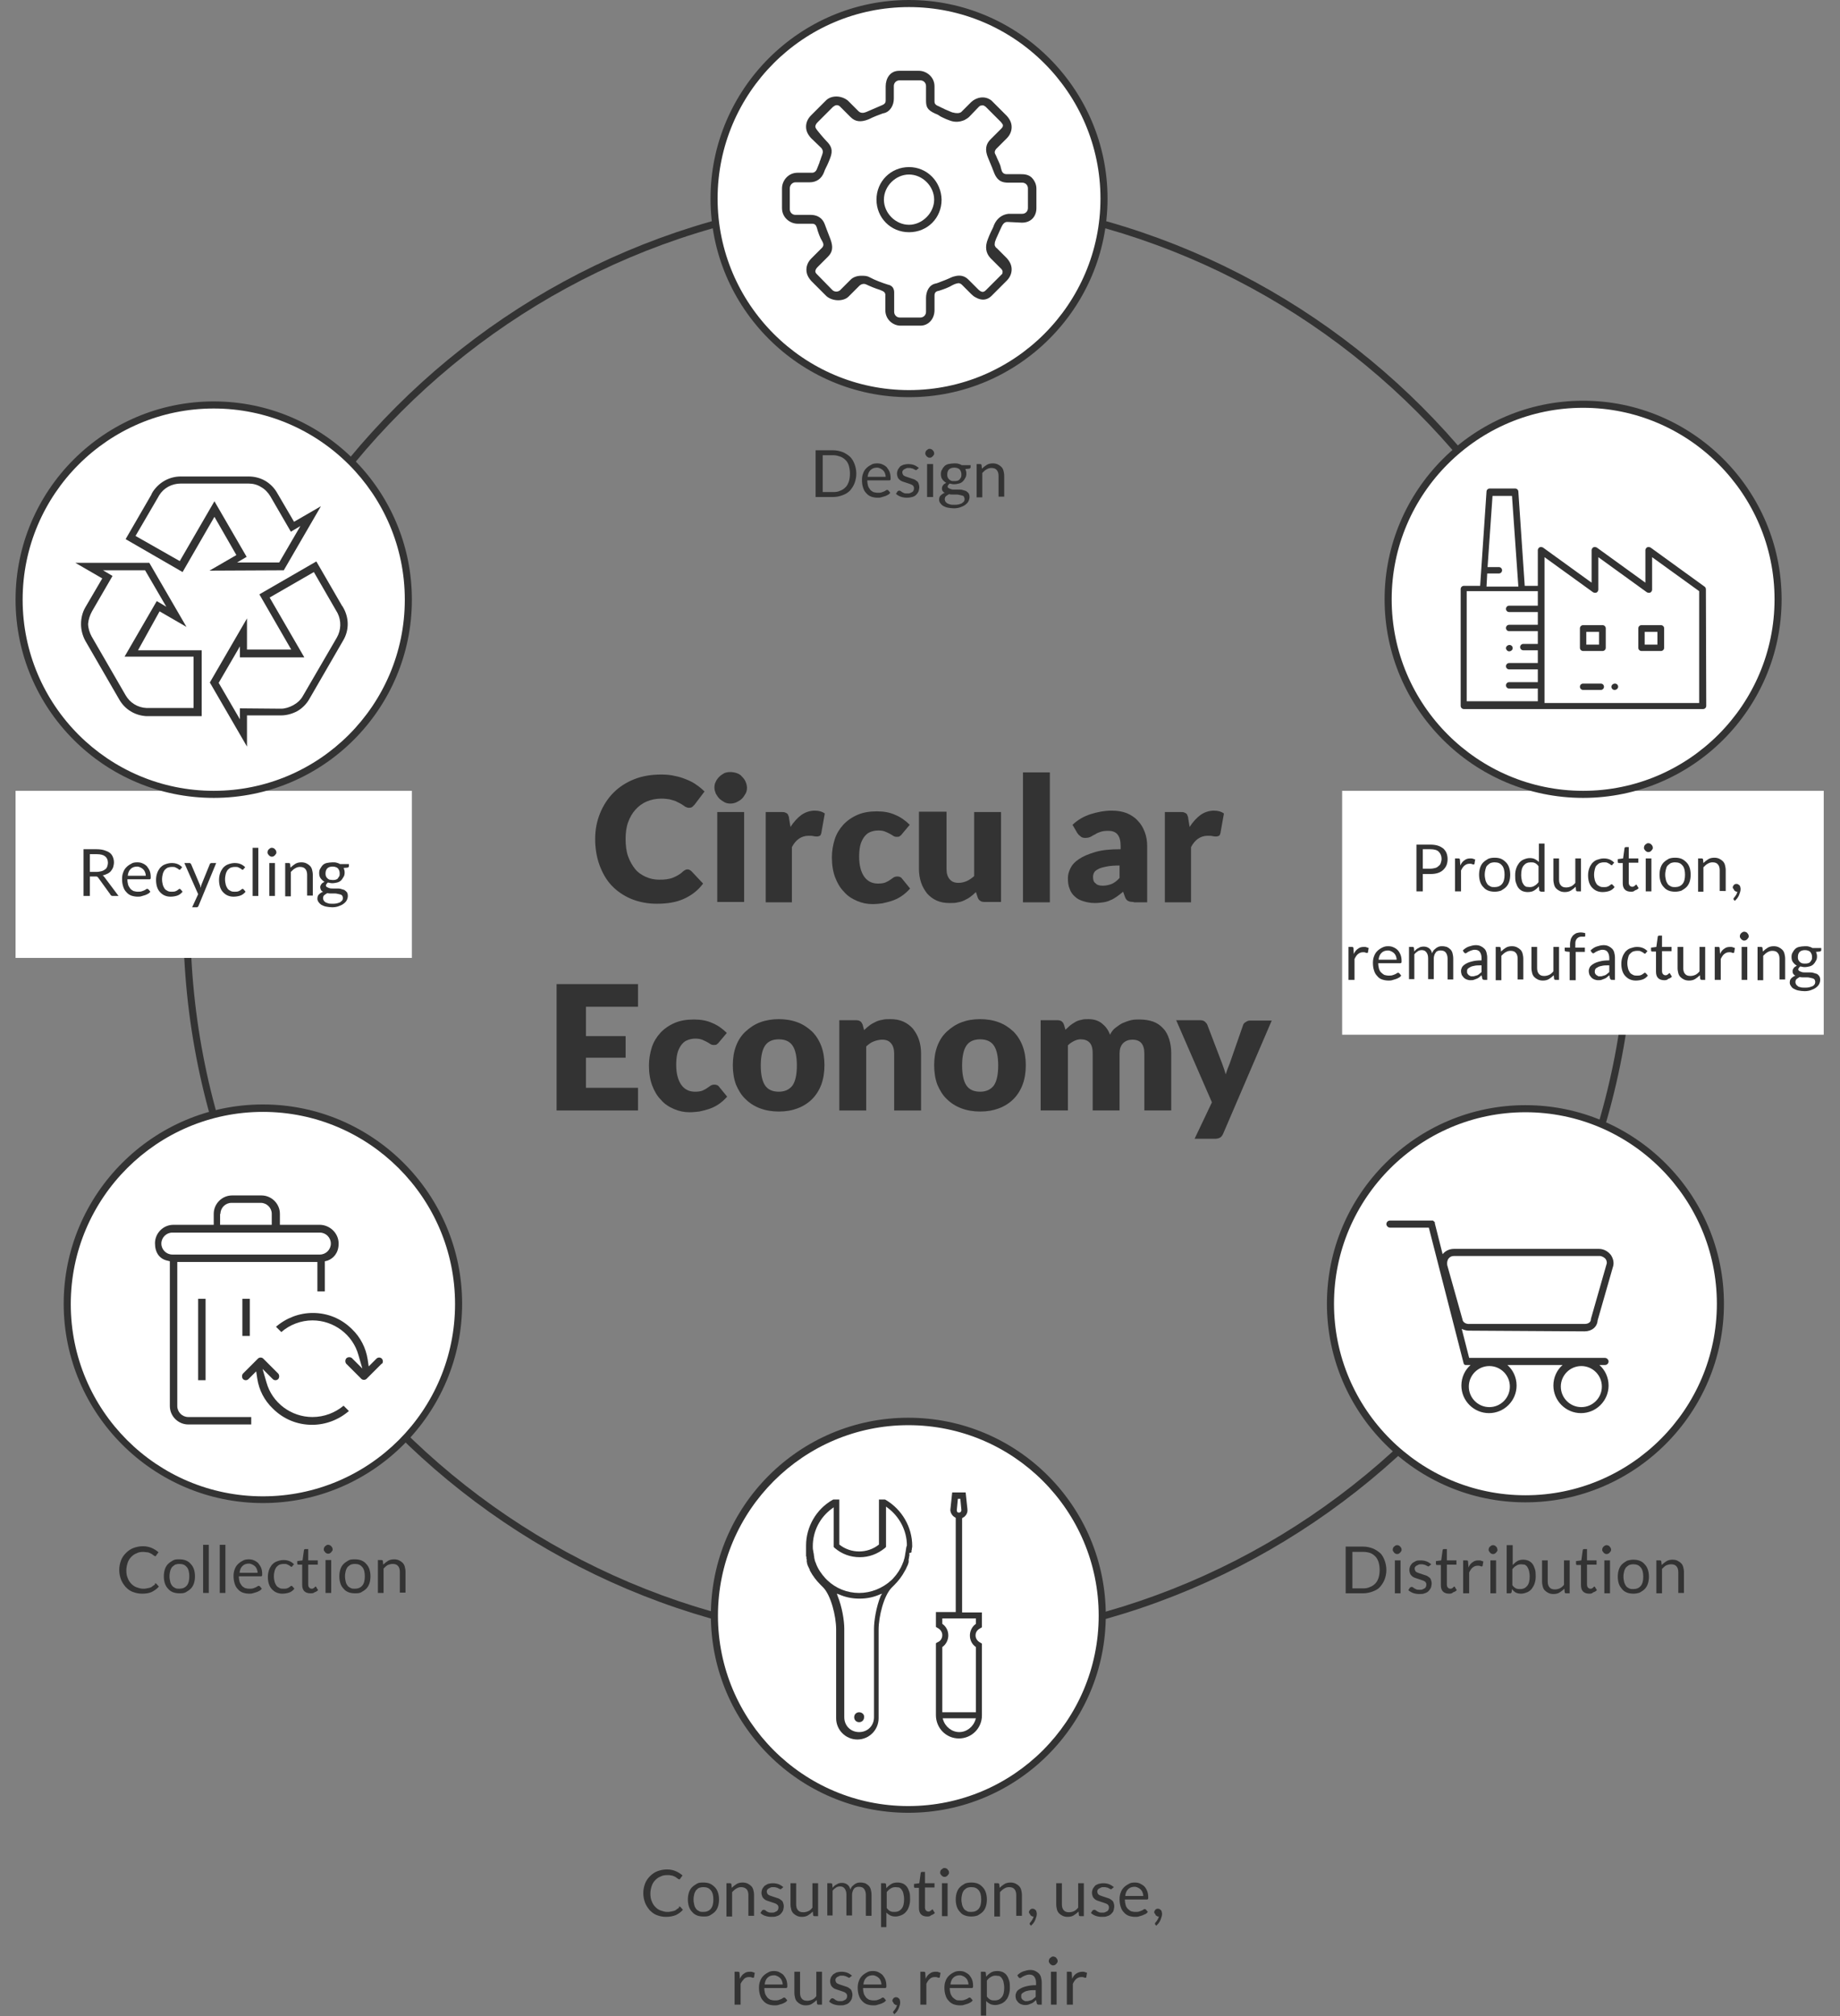
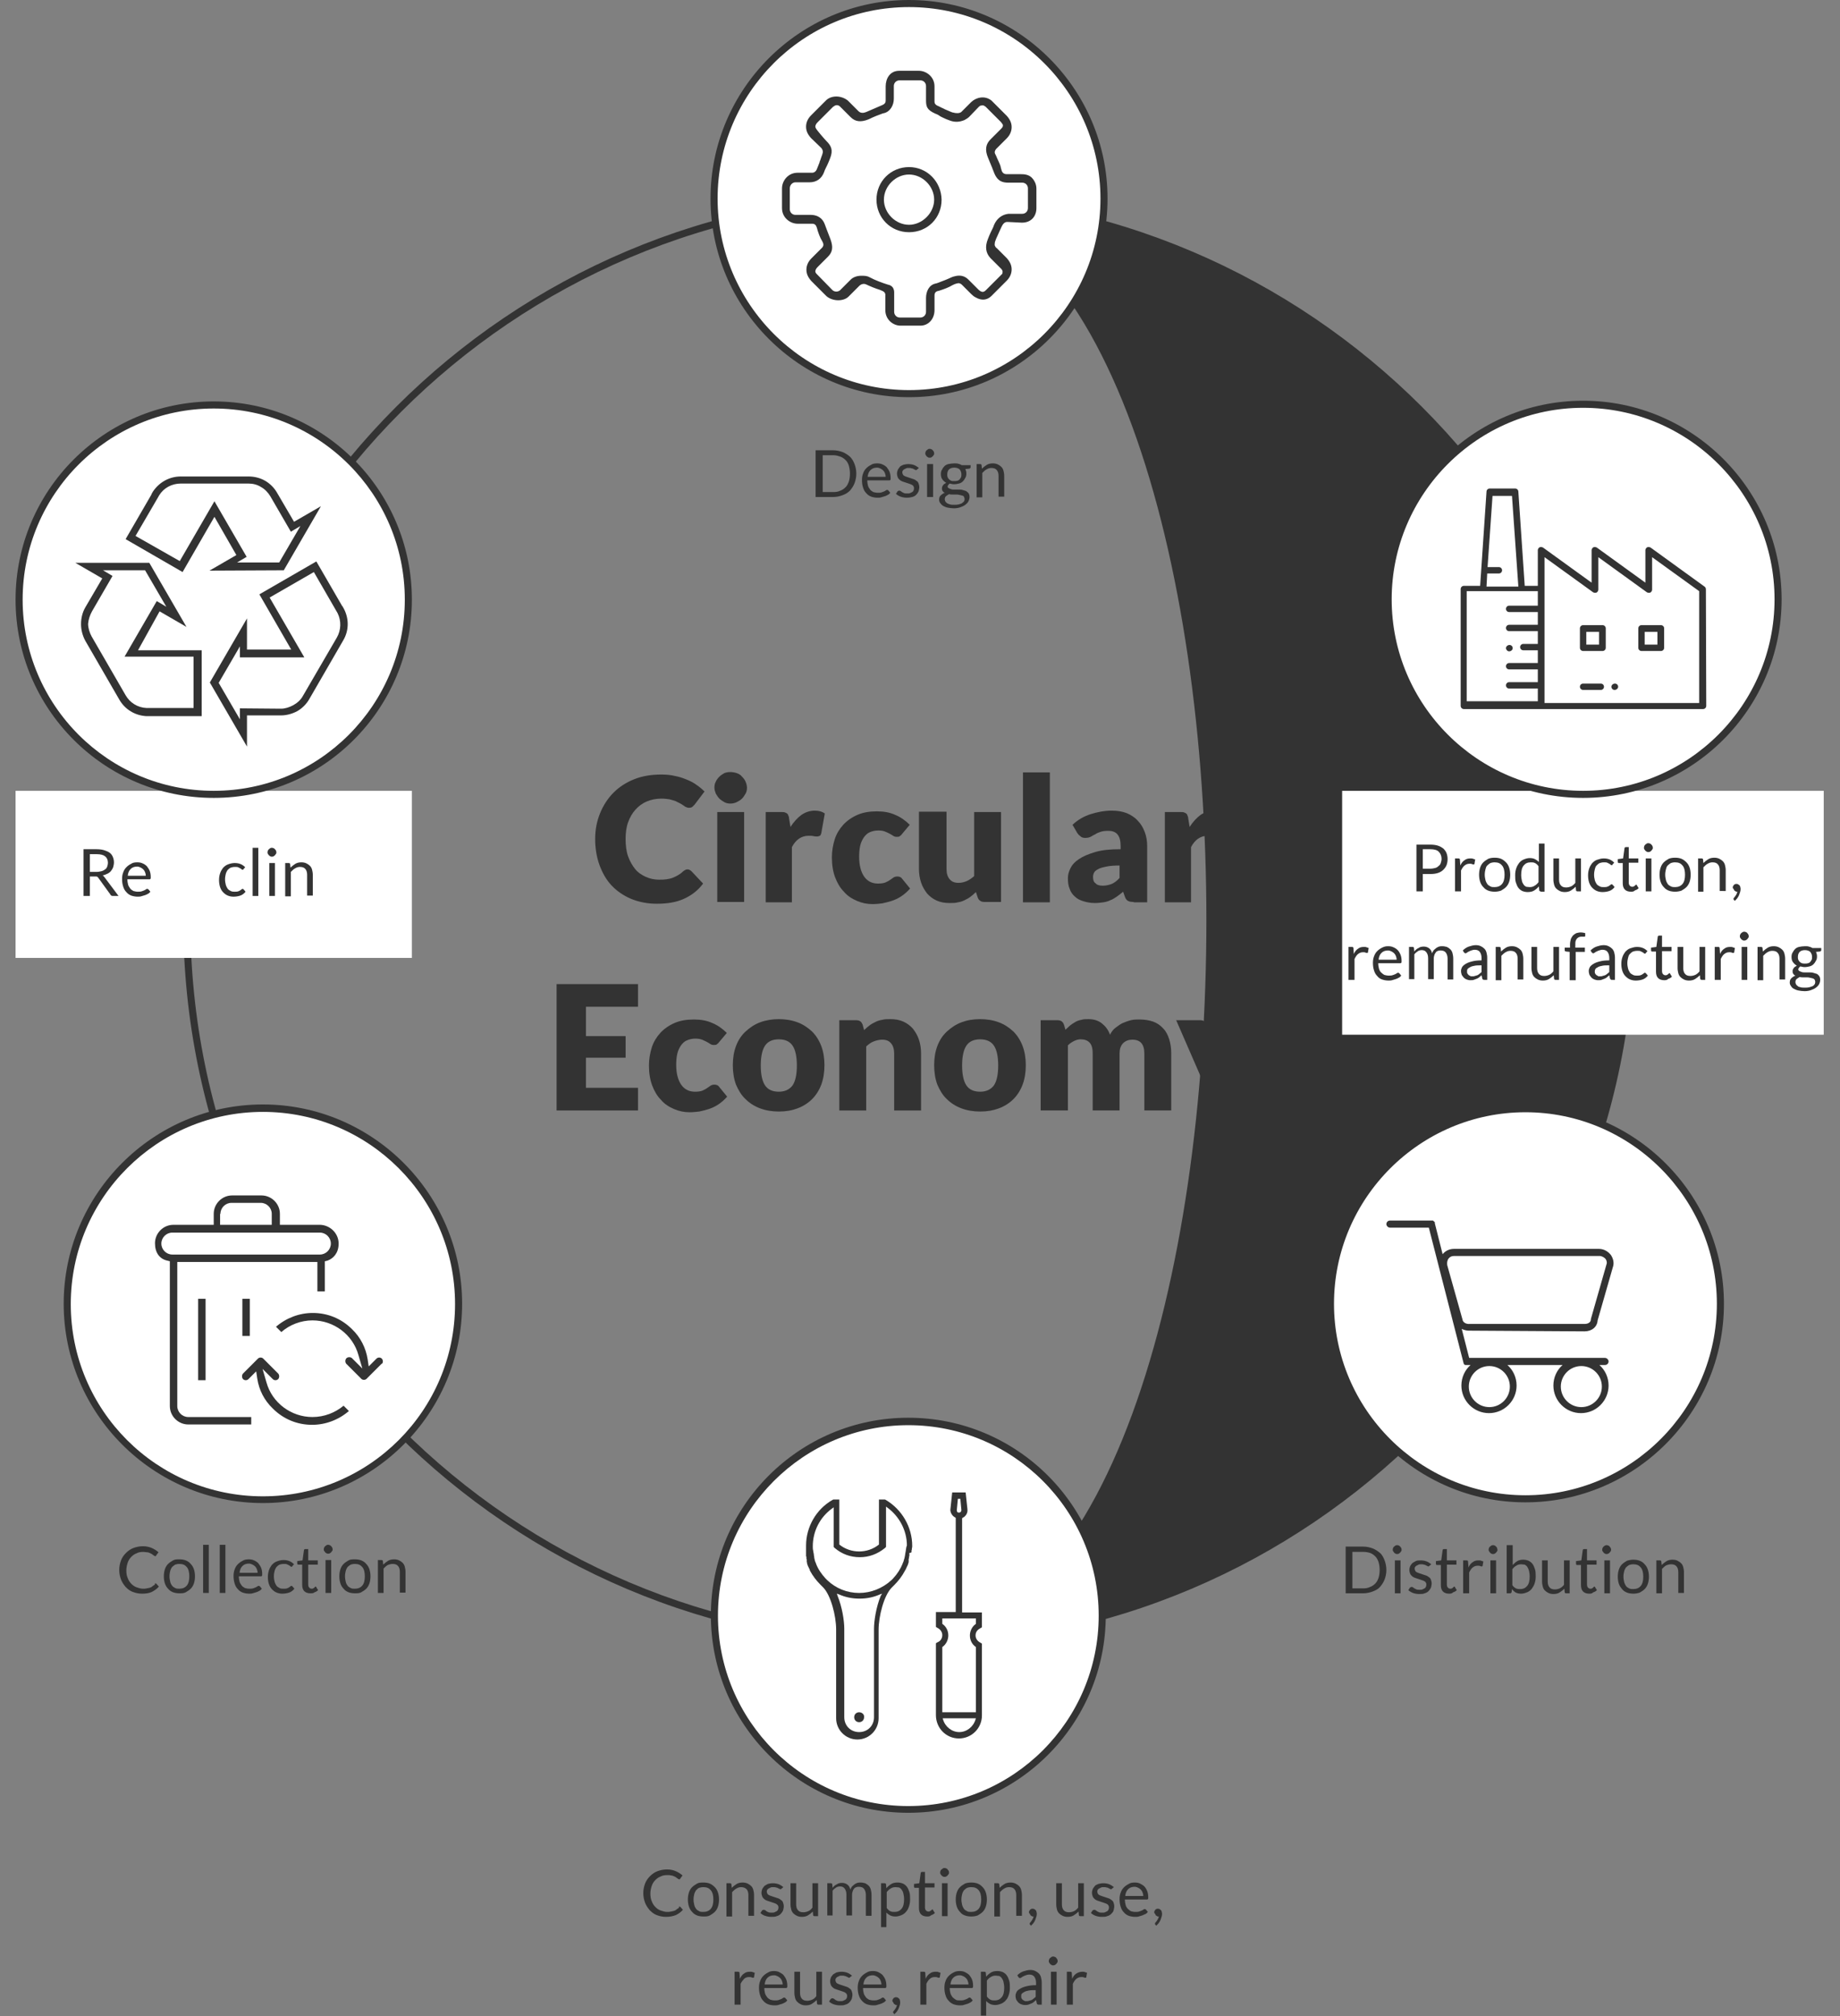
<svg xmlns="http://www.w3.org/2000/svg" version="1.1" class="circular-economy" id="Livello_1" x="0px" y="0px" viewBox="0 0 520 569.5" style="enable-background:new 0 0 520 569.5;" xml:space="preserve">
  <rect x="0" y="0" width="520" height="569.5" fill="#808080" stroke="none" />
  <g id="Livello_1_1_">
    <g id="Cerchio">
      <g>
        <g>
-           <path style="fill:#333333;" d="M256.9,465c-113.1,0-205.1-92-205.1-205.1s92-205.1,205.1-205.1S462,146.8,462,259.9      S370,465,256.9,465z M256.9,56.8c-112,0-203.1,91.1-203.1,203.1S144.8,463,256.9,463S460,371.9,460,259.9S368.9,56.8,256.9,56.8      z" />
+           <path style="fill:#333333;" d="M256.9,465c-113.1,0-205.1-92-205.1-205.1s92-205.1,205.1-205.1S462,146.8,462,259.9      S370,465,256.9,465z M256.9,56.8c-112,0-203.1,91.1-203.1,203.1S144.8,463,256.9,463S368.9,56.8,256.9,56.8      z" />
        </g>
      </g>
    </g>
    <g id="Rett._bianchi">
      <g>
        <rect x="4.4" y="223.4" style="fill:#FFFFFF;" width="112" height="47.2" />
      </g>
      <g>
        <rect x="379.3" y="223.4" style="fill:#FFFFFF;" width="136.1" height="68.9" />
      </g>
    </g>
    <g>
      <g>
        <circle style="fill:#FFFFFF;" cx="431.1" cy="368.3" r="55" />
      </g>
      <g>
        <g>
          <path style="fill:#333333;" d="M431.1,424.4c-30.9,0-56.1-25.2-56.1-56.1s25.2-56.1,56.1-56.1s56.1,25.2,56.1,56.1      S462,424.4,431.1,424.4z M431.1,314.2c-29.8,0-54.1,24.3-54.1,54.1s24.3,54.1,54.1,54.1s54.1-24.3,54.1-54.1      S460.9,314.2,431.1,314.2z" />
        </g>
      </g>
      <g>
        <path style="fill:#333333;" d="M447.8,376.1c2.1,0,3.6-1.3,3.7-3.1l4.3-15c0.4-1.1,0.2-2.3-0.5-3.4c-0.8-1.1-2.1-1.8-3.4-1.8h-41     c-1.2,0-2.4,0.5-3.2,1.5l0,0l-2.2-8.7c0,0,0,0,0-0.1v-0.1v-0.1c0,0,0-0.1-0.1-0.1c0,0,0-0.1-0.1-0.1c0,0,0,0-0.1-0.1     c0,0-0.1,0-0.1-0.1c0,0,0,0-0.1-0.1h-0.1h-0.1h-0.1h-0.1h-0.1c0,0,0,0-0.1,0h-11.6c-0.6,0-1,0.5-1,1s0.5,1,1,1h11l9.8,38.2l0,0     c0,0.1,0.1,0.2,0.1,0.3l0,0c0.1,0.1,0.1,0.2,0.2,0.2l0,0c0.1,0.1,0.2,0.1,0.3,0.1l0,0c0.1,0,0.2,0,0.3,0l0,0l0,0l0,0h1.1     c-1.6,1.4-2.6,3.5-2.6,5.8c0,4.3,3.5,7.8,7.8,7.8s7.8-3.5,7.8-7.8c0-2.3-1-4.4-2.6-5.8h15.6c-1.6,1.4-2.6,3.5-2.6,5.8     c0,4.3,3.5,7.8,7.8,7.8s7.8-3.5,7.8-7.8c0-2.3-1-4.4-2.6-5.8h1.6c0.6,0,1-0.5,1-1s-0.5-1-1-1h-38.4l-2.1-8.2     c0.6,0.3,1.3,0.5,2,0.5L447.8,376.1L447.8,376.1z M452.7,391.7c0,3.2-2.6,5.8-5.8,5.8s-5.8-2.6-5.8-5.8s2.6-5.8,5.8-5.8     C450.1,385.9,452.7,388.5,452.7,391.7z M426.7,391.7c0,3.2-2.6,5.8-5.8,5.8s-5.8-2.6-5.8-5.8s2.6-5.8,5.8-5.8     C424.1,385.9,426.7,388.5,426.7,391.7z M413.3,372.7l-4.3-15.3c-0.1-0.7,0-1.4,0.4-1.9s0.9-0.7,1.6-0.7h41c0.7,0,1.4,0.4,1.8,0.9     c0.3,0.5,0.4,1.1,0.2,1.5l-4.4,15.4v0.1c0,0.9-0.9,1.3-1.7,1.3h-32.6C414.4,374.1,413.4,373.6,413.3,372.7z" />
      </g>
    </g>
    <g>
      <g>
        <circle style="fill:#FFFFFF;" cx="447.4" cy="169.3" r="55" />
      </g>
      <g>
        <path style="fill:#333333;" d="M482.1,166.5c0-0.3-0.1-0.6-0.4-0.8l-15.2-11c-0.3-0.2-0.7-0.2-1-0.1c-0.3,0.2-0.5,0.5-0.5,0.8     v9.2l-13.7-9.9c-0.3-0.2-0.7-0.2-1-0.1c-0.3,0.2-0.5,0.5-0.5,0.8v9.2l-13.7-9.9c-0.3-0.2-0.7-0.2-1-0.1c-0.3,0.2-0.5,0.5-0.5,0.8     v10.1h-3.7l-1.8-26.6c0-0.5-0.4-0.9-0.9-0.9H421c-0.5,0-0.9,0.4-0.9,0.9l-1.8,26.6h-4.6c-0.5,0-0.9,0.4-0.9,0.9v33     c0,0.5,0.4,0.9,0.9,0.9h67.6c0.5,0,0.9-0.4,0.9-0.9L482.1,166.5L482.1,166.5z M420.3,162h3.3c0.5,0,0.9-0.4,0.9-0.9     s-0.4-0.9-0.9-0.9h-3.2l1.4-20.1h5.5l1.8,25.6h-9L420.3,162z M434.6,171.1h-8.1c-0.5,0-0.9,0.4-0.9,0.9s0.4,0.9,0.9,0.9h8.1v3.6     h-8.1c-0.5,0-0.9,0.4-0.9,0.9s0.4,0.9,0.9,0.9h8.1v3.6h-4.1c-0.5,0-0.9,0.4-0.9,0.9s0.4,0.9,0.9,0.9h4.1v3.6h-8.1     c-0.5,0-0.9,0.4-0.9,0.9s0.4,0.9,0.9,0.9h8.1v3.6h-8.1c-0.5,0-0.9,0.4-0.9,0.9s0.4,0.9,0.9,0.9h8.1v3.6h-20.1V167h20.1V171.1z      M480.2,198.6h-43.7v-41.2l13.7,9.9c0.3,0.2,0.7,0.2,1,0.1c0.3-0.2,0.5-0.5,0.5-0.8v-9.2l13.7,9.9c0.3,0.2,0.7,0.2,1,0.1     c0.3-0.2,0.5-0.5,0.5-0.8v-9.2l13.3,9.6V198.6L480.2,198.6z" />
      </g>
      <g>
        <path style="fill:#333333;" d="M426.5,184c0.5,0,1-0.4,1-0.9s-0.4-0.9-0.9-0.9s-1,0.4-1,0.9C425.6,183.5,426,184,426.5,184z" />
      </g>
      <g>
        <path style="fill:#333333;" d="M453.8,177.5c0-0.5-0.4-0.9-0.9-0.9h-5.5c-0.5,0-0.9,0.4-0.9,0.9v5.5c0,0.5,0.4,0.9,0.9,0.9h5.5     c0.5,0,0.9-0.4,0.9-0.9V177.5z M451.9,182.1h-3.6v-3.6h3.6V182.1z" />
      </g>
      <g>
        <path style="fill:#333333;" d="M470.3,177.5c0-0.5-0.4-0.9-0.9-0.9h-5.5c-0.5,0-0.9,0.4-0.9,0.9v5.5c0,0.5,0.4,0.9,0.9,0.9h5.5     c0.5,0,0.9-0.4,0.9-0.9V177.5z M468.4,182.1h-3.6v-3.6h3.6V182.1z" />
      </g>
      <g>
        <path style="fill:#333333;" d="M456.4,193.1c-0.5,0-1,0.4-1,0.9s0.4,0.9,0.9,0.9s1-0.4,1-0.9S456.9,193.1,456.4,193.1z" />
      </g>
      <g>
        <path style="fill:#333333;" d="M452.4,193.1h-5c-0.5,0-0.9,0.4-0.9,0.9s0.4,0.9,0.9,0.9h5c0.5,0,0.9-0.4,0.9-0.9     S452.9,193.1,452.4,193.1z" />
      </g>
      <g>
        <g>
          <path style="fill:#333333;" d="M447.4,225.4c-30.9,0-56.1-25.2-56.1-56.1s25.2-56.1,56.1-56.1s56.1,25.2,56.1,56.1      S478.3,225.4,447.4,225.4z M447.4,115.2c-29.8,0-54.1,24.3-54.1,54.1s24.3,54.1,54.1,54.1s54.1-24.3,54.1-54.1      S477.2,115.2,447.4,115.2z" />
        </g>
      </g>
    </g>
    <g>
      <g>
        <circle style="fill:#FFFFFF;" cx="256.9" cy="56.1" r="55" />
      </g>
      <g>
        <g>
          <path style="fill:#333333;" d="M256.9,112.2c-30.9,0-56.1-25.2-56.1-56.1S226,0,256.9,0S313,25.2,313,56.1      S287.8,112.2,256.9,112.2z M256.9,2c-29.9,0-54.1,24.3-54.1,54.1s24.3,54.1,54.1,54.1S311,85.9,311,56.1S286.7,2,256.9,2z" />
        </g>
      </g>
      <g>
        <path style="fill:#333333;" d="M256.9,47.2c-5.1,0-9.2,4-9.2,9.2c0,5.1,4,9.2,9.2,9.2s9.2-4,9.2-9.2     C266,51.3,262,47.2,256.9,47.2z M256.9,63.5c-3.8,0-7.1-3.3-7.1-7.1s3.3-7.1,7.1-7.1c3.8,0,7.1,3.3,7.1,7.1     S260.6,63.5,256.9,63.5z" />
      </g>
      <g>
        <path style="fill:#333333;" d="M288.8,62.9c2.8,0,4.1-2,4.1-4.1v-5.5c0-1.2-0.5-2.3-1.4-3.2c-0.9-0.8-2-0.9-3.1-0.9h-3.9     c-0.8,0-1.3-0.4-1.5-1.3c-0.1-0.2-0.1-0.4-0.2-0.7v-0.1c-0.2-0.8-1-2.3-1.3-3.1c-0.2-0.4-0.3-0.6-0.3-0.6c-0.2-0.5,0-0.9,0.3-1.3     l3-3c0.9-0.9,1.4-2,1.4-3.2s-0.5-2.2-1.4-3.2l-4.3-4.3c-1.9-1.5-4.3-0.9-5.7,0.4l-2.8,2.8c-0.5,0.5-1.7,0.4-2.3,0.2h-0.1     c-0.7-0.2-1.4-0.6-2.2-0.9c-0.7-0.3-2.2-1.1-2.3-1.1c-0.5-0.3-0.7-0.6-0.7-1.1c0-0.1,0-0.3,0-0.4v-3.9c0-2.7-2.3-4.4-4.4-4.4     h-5.6c-2.6,0-3.8,2.2-3.8,4.4v3.9c0,0.4,0,1-1,1.4c-0.2,0.1-3.2,1.4-4.4,1.9c-0.5,0.2-1.5,0.6-2.3-0.2l-3-3     c-1.9-1.5-4.6-1.5-6.1-0.1l-4.3,4.3c-0.9,0.9-1.4,2-1.4,3.2s0.5,2.2,1.4,3.2l2.8,2.7c0.5,0.5,0.7,1.2,0.4,1.8v0.1     c-0.2,0.5-0.4,1.1-0.6,1.7c-0.1,0.2-0.2,0.4-0.2,0.6c-0.2,0.6-0.5,1.2-0.8,2c-0.2,0.5-0.7,0.9-1.3,0.9c-0.1,0-0.1,0-0.2,0h-3.9     c-2.7,0-4.4,2.3-4.4,4.4v5.6c0,2.7,2.3,4.4,4.4,4.4h4c0.4,0,1.1,0,1.4,1c0.1,0.2,0.1,0.4,0.2,0.6v0.1c0.3,0.9,0.7,2.2,1.4,3.3     c0.2,0.4,0.6,1.1-0.1,1.8l-3,3c-0.9,0.9-1.4,2-1.4,3.2s0.5,2.2,1.4,3.2l4.3,4.3c1.8,1.5,4.9,1.5,6.3,0l3-3     c0.3-0.3,0.8-0.5,1.2-0.5c0.3,0,0.6,0.1,0.8,0.2c0.8,0.4,2.5,1.1,3.8,1.5l0.7,0.3c0.5,0.2,0.9,0.7,0.8,1.3v4.1     c0,2.7,2.2,4.4,4.3,4.4h5.6c2.3,0,4-1.9,4-4.4v-4c0-0.4,0-1.2,1-1.4c0.1,0,0.3-0.1,0.4-0.1s0.2-0.1,0.3-0.1     c1.2-0.4,2.3-0.8,3.3-1.4c0.9-0.5,1.6-0.6,1.9-0.6c0.4,0.1,0.6,0.2,0.9,0.5l2.6,2.6c0.4,0.4,0.8,0.7,1.2,0.9     c1.7,1,3.3,0.8,4.5-0.4l4.3-4.3c0.9-0.9,1.4-2,1.4-3.2s-0.5-2.2-1.4-3.2l-2.8-2.8c-0.1,0-0.6-0.5-0.6-1c0-0.4,0.1-0.8,0.1-0.8     c0.2-0.6,0.4-1.1,0.7-1.7c0.1-0.3,0.3-0.6,0.4-0.9c0.3-0.6,0.6-1.4,1-2.1c0,0,0.5-1,1.5-0.9L288.8,62.9z M280.9,63.6     c-0.2,0.7-0.6,1.3-0.9,2s-0.6,1.3-0.8,1.9c-0.9,2.2-0.6,4,0.7,5.4L283,76c0,0,0.5,0.5,0.3,1.1v0.1c0,0.1-0.1,0.2-0.1,0.2     c-0.1,0.1-0.2,0.2-0.3,0.3l-4.2,4.2c-0.2,0.2-0.4,0.4-0.7,0.5c-0.5,0.2-1.1-0.2-1.5-0.6l-2.8-2.8c-1.1-1.1-2.4-1.4-4.1-0.9     c-0.5,0.1-1,0.4-1.5,0.6c-1.1,0.5-2.3,0.9-3.3,1.3l-0.4,0.1c-1.9,0.4-2.7,2.3-2.7,4.1v3.9c0,0.9-0.7,1.6-1.6,1.6h-5.8     c-0.9,0-1.6-0.7-1.6-1.6v-5.6c0-0.5-0.2-1-0.4-1.3c-0.3-0.4-0.8-0.7-1.4-0.8c-1.6-0.5-3.5-1.2-5.2-2.1c-0.7-0.4-1.5-0.4-2.3-0.4     c-1.2,0-2.3,0.4-3,1.1l-2.9,2.9l-0.1,0.1c-0.6,0.5-1.5,0.5-2.1,0c-0.1-0.1-0.1-0.1-0.2-0.2l-4.2-4.3c-0.2-0.2-0.3-0.3-0.4-0.5     c-0.2-0.4,0-1,0.5-1.5l3-3c1.3-1.3,1.5-2.7,0.7-4.9c-0.6-1.5-1.6-4.2-1.6-4.2c-0.8-2.2-2.6-2.7-4-2.7h-4.3     c-0.9,0-1.6-0.7-1.6-1.6v-5.9c0-0.9,0.7-1.7,1.6-1.7h4c1.9,0,3.4-1,4.1-2.9c0.2-0.7,0.6-1.3,0.9-2s0.6-1.3,0.8-1.9     c0.9-2.3,0.3-3.5-1-4.8c-0.3-0.3-2.9-3.2-3.1-3.8c-0.2-0.4,0-1,0.5-1.5l4.4-4.4l0.3-0.2c0.5-0.4,1.2-0.4,1.7,0.1l3,3     c1.3,1.3,2.9,1.5,5.1,0.6c1.4-0.7,2.7-1.2,4.1-1.7h0.1c1.9-0.4,2.9-2.3,2.9-4.1v-3.6c0-0.9,0.7-1.6,1.6-1.6h5.9     c0.9,0,1.6,0.7,1.6,1.6v3.9c0,1.9,0.2,2.8,2.6,3.9c0.6,0.2,1.1,0.5,1.5,0.8c0.2,0.1,0.4,0.2,0.6,0.3c0.6,0.3,1.3,0.6,1.9,0.8     c1.5,0.6,2.9,0.5,4.3-0.1c0.5-0.3,1.1-0.6,1.6-1.2l2.3-2.4c0.3-0.3,0.5-0.5,0.9-0.5c0.5-0.1,0.7,0,1.2,0.4l4.3,4.3     c0.2,0.3,0.4,0.5,0.5,0.7c0.1,0.5,0,0.7-0.5,1.2l-3,3c-1.3,1.3-1.6,2.9-0.7,5.1c0.7,1.6,1.7,4.2,1.7,4.2c1,2.6,2.5,2.9,4.1,2.9     h3.9c0.9,0,1.6,0.7,1.6,1.6v5.6c0,0.9-0.7,1.6-1.6,1.6H285C283.2,60.6,281.7,61.7,280.9,63.6z" />
      </g>
    </g>
    <g>
      <g>
        <circle style="fill:#FFFFFF;" cx="74.3" cy="368.3" r="55.2" />
      </g>
      <g>
        <g>
          <path style="fill:#333333;" d="M74.3,424.6c-31,0-56.3-25.3-56.3-56.3S43.3,312,74.3,312s56.3,25.3,56.3,56.3      S105.3,424.6,74.3,424.6z M74.3,314.1c-29.9,0-54.3,24.3-54.3,54.3s24.3,54.3,54.3,54.3s54.3-24.3,54.3-54.3      S104.2,314.1,74.3,314.1z" />
        </g>
      </g>
      <g>
        <path style="fill:#333333;" d="M88.3,400.3L88.3,400.3c-6,0-11.4-4-13-9.8l-1.1-3.8l2.9,2.9c0.4,0.4,1.1,0.4,1.5,0     c0.2-0.2,0.3-0.5,0.3-0.8s-0.1-0.6-0.3-0.8l-4.2-4.2c-0.4-0.4-1.1-0.4-1.5,0l-4.2,4.2c-0.2,0.2-0.3,0.5-0.3,0.8s0.1,0.6,0.3,0.8     c0.4,0.4,1.1,0.4,1.5,0l2.2-2.2l0.3,2c0.5,3.3,2,6.2,4.4,8.5c3,3,6.9,4.6,11.1,4.6c3.8,0,7.5-1.4,10.4-3.9l-1.5-1.5     C94.7,399.1,91.6,400.3,88.3,400.3z" />
      </g>
      <g>
        <path style="fill:#333333;" d="M108.2,384.6c0-0.3-0.1-0.6-0.3-0.8c-0.4-0.4-1.1-0.4-1.5,0l-2.2,2.2l-0.3-2     c-0.5-3.2-2-6.2-4.4-8.5c-3-3-6.9-4.6-11.1-4.6c-3.8,0-7.5,1.4-10.4,3.9l1.5,1.5c2.4-2.1,5.6-3.3,8.8-3.3c6,0,11.4,4,13,9.8     l1.1,3.8l-2.9-2.9c-0.2-0.2-0.5-0.3-0.8-0.3s-0.6,0.1-0.8,0.3c-0.2,0.2-0.3,0.5-0.3,0.8s0.1,0.6,0.3,0.8l4.2,4.2     c0.4,0.4,1.1,0.4,1.5,0l4.2-4.2C108.1,385.2,108.2,384.9,108.2,384.6z" />
      </g>
      <g>
        <rect x="68.5" y="366.9" style="fill:#333333;" width="2.1" height="10.5" />
      </g>
      <g>
        <rect x="56" y="366.9" style="fill:#333333;" width="2.1" height="23" />
      </g>
      <g>
        <path style="fill:#333333;" d="M95.7,351.3c0-2.9-2.4-5.2-5.2-5.3H79.1v-3.1c0-2.9-2.4-5.2-5.2-5.2h-8.3c-2.9,0-5.2,2.4-5.2,5.2     v3.1H49c-2.9,0-5.2,2.4-5.2,5.2c0,2.7,1.3,4.4,3.4,4.9l0.8,0.2v40.9c0,2.9,2.4,5.2,5.2,5.2H71v-2.1H53.2c-1.7,0-3.1-1.4-3.1-3.1     v-40.7h39.6v8.3h2.1v-8.5l0.8-0.2C94.2,355.5,95.7,354,95.7,351.3z M62.3,342.9c0-1.7,1.4-3.1,3.1-3.1h8.3c1.7,0,3.1,1.4,3.1,3.1     v3.1H62.2v-3.1H62.3z M90.4,354.4H48.7c-1.7,0-3.1-1.4-3.1-3.1s1.4-3.1,3.1-3.1h41.7c1.7,0,3.1,1.4,3.1,3.1     S92.1,354.4,90.4,354.4z" />
      </g>
    </g>
    <g>
      <circle style="fill:#FFFFFF;" cx="60.4" cy="169.4" r="54.9" />
    </g>
    <g>
      <g>
        <path style="fill:#333333;" d="M60.4,225.4c-30.9,0-56-25.1-56-56s25.1-56,56-56s56,25.1,56,56S91.3,225.4,60.4,225.4z      M60.4,115.4c-29.8,0-54,24.2-54,54s24.2,54,54,54s54-24.2,54-54S90.2,115.4,60.4,115.4z" />
      </g>
    </g>
    <g>
      <g>
        <path style="fill:#333333;" d="M80.2,161.1L90.7,143l-7.6,4.4l-4.8-8.2c-0.8-1.4-2-2.6-3.4-3.4s-3-1.2-4.7-1.2H51.1     c-3.2,0-6.1,1.6-7.9,4.3l-0.4,0.7v0.1l-7.3,12.6l16.1,9.3l9-15.6l6.2,10.8l-7.6,4.4L80.2,161.1L80.2,161.1z M38.3,151.4l6.3-10.8     l0.4-0.7c1.3-2.1,3.6-3.3,6.1-3.3h19.1c1.3,0,2.5,0.3,3.6,1c1.1,0.6,2,1.6,2.6,2.6l5.8,10l2.7-1.6l-6,10.3H67l2.7-1.6l-9.1-15.7     l-9.8,16.9L38.3,151.4z" />
      </g>
      <g>
        <path style="fill:#333333;" d="M97.2,172l-0.4-0.7c0-0.1-0.1-0.1-0.1-0.1l-7.3-12.6l-16.1,9.3l9,15.6H69.8v-8.8l-10.5,18.1     l10.5,18.1v-8.8h9.5c1.6,0,3.2-0.4,4.7-1.2c1.4-0.8,2.6-2,3.4-3.4l9.6-16.6C98.6,178.2,98.7,174.9,97.2,172z M67.8,200.1v3.1     l-6-10.3l6-10.3v3.1H86l-9.8-16.9l12.5-7.2l6.7,11.6c1.1,2.2,1,4.8-0.2,6.9l-9.6,16.5c-0.6,1.1-1.6,2-2.7,2.6s-2.3,1-3.5,1     L67.8,200.1L67.8,200.1z" />
      </g>
      <g>
        <path style="fill:#333333;" d="M45.1,172.7l7.6,4.4L42.2,159H21.3l7.6,4.4l-4.8,8.2c-0.8,1.4-1.2,3-1.2,4.7     c0,1.6,0.4,3.2,1.2,4.7l9.6,16.6c1.6,2.8,4.4,4.5,7.6,4.7h0.1h0.8h0.1h0.1H57v-18.6H39L45.1,172.7z M26,172.7l5.8-10l-2.7-1.6H41     l6,10.3l-2.7-1.6l-9.1,15.7h19.5V200H42.2h-0.8c-2.5-0.1-4.7-1.5-5.9-3.6l-9.6-16.6c-0.6-1.1-1-2.4-1-3.6     C25,175,25.4,173.8,26,172.7z" />
      </g>
    </g>
    <circle style="fill:#FFFFFF;" cx="256.7" cy="456.4" r="54.6" />
    <g>
      <path style="fill:#333333;" d="M256.7,512.1c-30.8,0-55.8-25-55.8-55.8s25-55.8,55.8-55.8s55.8,25,55.8,55.8    S287.5,512.1,256.7,512.1z M256.7,402.6c-29.6,0-53.8,24.1-53.8,53.8s24.1,53.8,53.8,53.8s53.8-24.1,53.8-53.8    S286.4,402.6,256.7,402.6z" />
    </g>
    <path style="fill:#333333;" d="M242.8,483.7c-0.8,0-1.4,0.6-1.4,1.4s0.6,1.4,1.4,1.4s1.4-0.6,1.4-1.4   C244.3,484.3,243.6,483.7,242.8,483.7z" />
    <path style="fill:#333333;" d="M257.6,438.5c0-0.1,0-0.2,0-0.2v-0.1c0-0.2,0-0.3,0.1-0.5v-0.3c0.1-0.2,0.1-0.5,0.1-0.7   c0-5.3-2.9-10.3-7.5-13l-0.2-0.1h-1.7v12.7l-0.1,0.1c-3.2,2.5-7.8,2.5-11,0l-0.1-0.1v-12.7h-1.7l-0.2,0.1   c-4.6,2.6-7.5,7.6-7.5,12.9v1c0,0.2,0,0.2,0,0.4v0.1c0,0.1,0,0.2,0,0.2v0.1v0.1v0.1c0,0.1,0,0.2,0,0.2v0.1c0,0.1,0,0.2,0,0.3v0.1   c0,0.1,0,0.1,0,0.2s0,0.2,0.1,0.3v0.1v0.1v0.1c0,0.1,0,0.1,0,0.2s0,0.1,0.1,0.2c0,0.1,0,0.1,0,0.1v0.1v0.1c0,0,0,0,0,0.1   c0,0,0,0.1,0,0.2v0.1c0,0.1,0.1,0.2,0.1,0.4v0.1l0,0v0.1c0.1,0.2,0.1,0.3,0.2,0.4v0.1v0.1c0,0,0,0.1,0.1,0.1c0,0.1,0.1,0.1,0.1,0.2   s0.1,0.2,0.1,0.3c0,0,0,0.1,0.1,0.1c0.1,0.1,0.1,0.2,0.1,0.3c0,0.1,0.1,0.2,0.1,0.3c0.8,1.5,1.8,2.8,3,4l0.7,0.7   c2.2,2.2,3.7,8.1,3.7,11.9v25.1c0,3.3,2.7,6,6,6s6-2.7,6-6v-25c0-3.8,1.5-9.7,3.7-11.9l0.7-0.7c1.2-1.2,2.2-2.5,3-4   c0.1-0.2,0.2-0.4,0.3-0.5c0-0.1,0-0.1,0.1-0.2c0-0.1,0.1-0.2,0.1-0.3c0-0.1,0.1-0.1,0.1-0.2s0-0.1,0.1-0.1v-0.1   c0-0.1,0.1-0.2,0.1-0.2c0-0.1,0.1-0.1,0.1-0.2v-0.1l0,0c0-0.1,0-0.1,0.1-0.2v-0.1c0-0.1,0.1-0.2,0.1-0.3V441v-0.1   c0-0.1,0-0.1,0-0.2v-0.1v-0.1v-0.1c0-0.1,0-0.1,0.1-0.2c0-0.1,0-0.1,0-0.2v-0.1v0.1v-0.1v-0.1c0-0.1,0-0.1,0.1-0.2   c0-0.1,0-0.1,0-0.2v-0.1c0-0.1,0-0.1,0-0.2s0-0.1,0-0.2s0-0.2,0-0.2C257.6,438.6,257.6,438.5,257.6,438.5z M248.9,450.8   c-1.3,3.2-1.9,7.1-1.9,9.3v25c0,2.4-1.8,4.2-4.2,4.2c-2.4,0-4.2-1.8-4.2-4.2v-25c0-2.3-0.6-6.1-1.9-9.3l-0.2-0.6l0.6,0.2   c1.8,0.8,3.7,1.2,5.8,1.2s4-0.4,5.8-1.2l0.6-0.2L248.9,450.8z M256,437.9v0.1c-0.1,0.4-0.1,0.7-0.2,1.1v0.1c-0.1,0.4-0.1,0.7-0.2,1   l-0.1,0.3c-0.1,0.4-0.2,0.8-0.4,1.1v0.1c-0.6,1.5-1.5,2.9-2.7,4.2l-0.5,0.5c-2.5,2.3-5.8,3.6-9.1,3.6c-3.4,0-6.6-1.3-9-3.6   l-0.5-0.5c-1.1-1.2-2.1-2.6-2.7-4.2v-0.1c-0.2-0.3-0.3-0.7-0.4-1.1v-0.1c-0.1-0.2-0.1-0.4-0.1-0.6s-0.1-0.3-0.1-0.5v-0.1v-0.1   c0-0.2-0.1-0.3-0.1-0.5s-0.1-0.4-0.1-0.6l0,0c-0.1-0.4-0.1-0.8-0.1-1.2c0-4.2,2-8.2,5.5-10.7l0.4-0.3V437l0.3,0.3   c2,1.7,4.4,2.6,7.1,2.6c2.6,0,5-0.9,7.1-2.6l0.3-0.3v-11.4l0.4,0.3c3.4,2.5,5.5,6.5,5.5,10.7C256.1,437,256.1,437.4,256,437.9   L256,437.9z" />
    <path style="fill:#333333;" d="M271,491.1c3.6,0,6.5-2.9,6.5-6.5v-20.3L277,464c-0.8-0.4-1.3-1.2-1.3-2c0-0.9,0.5-1.6,1.3-2   l0.5-0.3v-4.2h-5.6v-26.6l0.1-0.1c0.3-0.2,0.6-0.3,0.8-0.6c0.5-0.5,0.7-1.2,0.6-1.9l-0.5-4.7h-3.8l-0.5,4.7   c-0.1,0.7,0.2,1.3,0.6,1.8c0.2,0.2,0.4,0.4,0.8,0.6l0.1,0.1v26.6h-5.6v4.2l0.5,0.3c0.8,0.4,1.3,1.2,1.3,2c0,0.9-0.5,1.7-1.3,2   l-0.5,0.3v20.3C264.5,488.2,267.4,491.1,271,491.1z M270.7,423.4h0.7l0.3,3.2c0,0.2-0.1,0.4-0.2,0.5s-0.2,0.2-0.5,0.2   s-0.5-0.1-0.5-0.3c-0.1-0.1-0.1-0.2-0.1-0.4L270.7,423.4z M266.3,465.3l0.1-0.1c1-0.7,1.6-2,1.6-3.2c0-1.3-0.6-2.5-1.6-3.2   l-0.1-0.1v-1.5h9.5v1.5l-0.1,0.1c-1,0.7-1.6,2-1.6,3.2c0,1.3,0.6,2.5,1.6,3.2l0.1,0.1v18.4h-9.5V465.3z M275.8,485.4l-0.1,0.3   c-0.6,2.1-2.5,3.6-4.6,3.6s-4-1.5-4.6-3.6l-0.1-0.3H275.8z" />
  </g>
  <g id="EN">
    <g>
      <path style="fill:#333333;" d="M25.4,247.6v5.5h-1.8v-13.2h3.7c0.8,0,1.6,0.1,2.2,0.3c0.6,0.2,1.1,0.4,1.5,0.7s0.7,0.7,0.9,1.2    s0.3,1,0.3,1.5s-0.1,0.9-0.2,1.3c-0.1,0.4-0.4,0.8-0.6,1.1s-0.6,0.6-1,0.8s-0.9,0.4-1.4,0.5c0.2,0.1,0.4,0.3,0.6,0.6l3.9,5.2h-1.6    c-0.3,0-0.6-0.1-0.7-0.4l-3.4-4.7c-0.1-0.1-0.2-0.3-0.3-0.3c-0.1-0.1-0.3-0.1-0.6-0.1L25.4,247.6L25.4,247.6z M25.4,246.3h1.9    c0.5,0,1-0.1,1.4-0.2s0.7-0.3,1-0.5s0.5-0.5,0.6-0.8s0.2-0.7,0.2-1.1c0-0.8-0.3-1.4-0.8-1.8s-1.3-0.6-2.3-0.6h-2L25.4,246.3    L25.4,246.3z" />
      <path style="fill:#333333;" d="M38.8,243.6c0.6,0,1.1,0.1,1.5,0.3c0.5,0.2,0.9,0.5,1.2,0.8c0.3,0.4,0.6,0.8,0.8,1.3    s0.3,1.1,0.3,1.8c0,0.3,0,0.4-0.1,0.5s-0.2,0.1-0.3,0.1H36c0,0.6,0.1,1.1,0.2,1.5c0.1,0.4,0.4,0.8,0.6,1.1s0.6,0.5,0.9,0.7    c0.4,0.1,0.8,0.2,1.2,0.2s0.8,0,1.1-0.1s0.6-0.2,0.8-0.3s0.4-0.2,0.5-0.3s0.3-0.1,0.4-0.1c0.1,0,0.2,0.1,0.3,0.2l0.5,0.6    c-0.2,0.2-0.4,0.5-0.7,0.6c-0.3,0.2-0.6,0.3-0.9,0.4s-0.7,0.2-1,0.3s-0.7,0.1-1,0.1c-0.6,0-1.2-0.1-1.8-0.3c-0.5-0.2-1-0.5-1.4-1    c-0.4-0.4-0.7-0.9-0.9-1.6c-0.2-0.6-0.3-1.3-0.3-2.1c0-0.7,0.1-1.3,0.3-1.8c0.2-0.6,0.5-1.1,0.9-1.5s0.8-0.7,1.4-1    C37.5,243.7,38.1,243.6,38.8,243.6z M38.8,244.8c-0.8,0-1.4,0.2-1.9,0.7s-0.7,1.1-0.8,1.9h5.1c0-0.4-0.1-0.7-0.2-1    s-0.3-0.6-0.5-0.8s-0.5-0.4-0.7-0.5S39.2,244.8,38.8,244.8z" />
-       <path style="fill:#333333;" d="M51.1,245.4c0,0.1-0.1,0.1-0.1,0.2c0,0-0.1,0.1-0.2,0.1s-0.2,0-0.3-0.1s-0.2-0.2-0.4-0.3    s-0.4-0.2-0.6-0.3c-0.2-0.1-0.5-0.1-0.9-0.1c-0.5,0-0.9,0.1-1.2,0.2c-0.4,0.2-0.6,0.4-0.9,0.7c-0.2,0.3-0.4,0.7-0.5,1.1    c-0.1,0.4-0.2,0.9-0.2,1.5s0.1,1.1,0.2,1.5c0.1,0.4,0.3,0.8,0.5,1.1s0.5,0.5,0.9,0.7s0.7,0.2,1.1,0.2c0.4,0,0.7,0,1-0.1    s0.5-0.2,0.6-0.3c0.2-0.1,0.3-0.2,0.4-0.3c0.1-0.1,0.2-0.1,0.3-0.1s0.2,0.1,0.3,0.2l0.5,0.6c-0.4,0.5-0.9,0.9-1.5,1.1    c-0.6,0.2-1.3,0.3-1.9,0.3c-0.6,0-1.1-0.1-1.6-0.3s-0.9-0.5-1.3-0.9c-0.4-0.4-0.7-0.9-0.9-1.5s-0.3-1.3-0.3-2s0.1-1.3,0.3-1.9    s0.5-1.1,0.8-1.5c0.4-0.4,0.8-0.8,1.4-1c0.5-0.2,1.2-0.4,1.9-0.4s1.2,0.1,1.7,0.3s0.9,0.5,1.3,0.9L51.1,245.4z" />
-       <path style="fill:#333333;" d="M56.1,255.9c-0.1,0.1-0.1,0.2-0.2,0.3c-0.1,0.1-0.2,0.1-0.4,0.1h-1.2l1.7-3.7l-3.9-8.8h1.4    c0.1,0,0.3,0,0.3,0.1c0.1,0.1,0.1,0.1,0.2,0.2l2.5,5.9c0.1,0.1,0.1,0.3,0.1,0.4c0,0.1,0.1,0.3,0.1,0.4c0-0.1,0.1-0.3,0.1-0.4    c0-0.1,0.1-0.3,0.1-0.4l2.4-5.9c0-0.1,0.1-0.2,0.2-0.2c0.1-0.1,0.2-0.1,0.3-0.1h1.3L56.1,255.9z" />
      <path style="fill:#333333;" d="M68.9,245.4c0,0.1-0.1,0.1-0.1,0.2c0,0-0.1,0.1-0.2,0.1s-0.2,0-0.3-0.1s-0.2-0.2-0.4-0.3    s-0.4-0.2-0.6-0.3c-0.2-0.1-0.5-0.1-0.9-0.1c-0.5,0-0.9,0.1-1.2,0.2c-0.4,0.2-0.6,0.4-0.9,0.7c-0.2,0.3-0.4,0.7-0.5,1.1    c-0.1,0.4-0.2,0.9-0.2,1.5s0.1,1.1,0.2,1.5c0.1,0.4,0.3,0.8,0.5,1.1s0.5,0.5,0.9,0.7s0.7,0.2,1.1,0.2c0.4,0,0.7,0,1-0.1    s0.5-0.2,0.6-0.3c0.2-0.1,0.3-0.2,0.4-0.3c0.1-0.1,0.2-0.1,0.3-0.1s0.2,0.1,0.3,0.2l0.5,0.6c-0.4,0.5-0.9,0.9-1.5,1.1    c-0.6,0.2-1.3,0.3-1.9,0.3c-0.6,0-1.1-0.1-1.6-0.3s-0.9-0.5-1.3-0.9c-0.4-0.4-0.7-0.9-0.9-1.5s-0.3-1.3-0.3-2s0.1-1.3,0.3-1.9    s0.5-1.1,0.8-1.5c0.4-0.4,0.8-0.8,1.4-1c0.5-0.2,1.2-0.4,1.9-0.4s1.2,0.1,1.7,0.3s0.9,0.5,1.3,0.9L68.9,245.4z" />
      <path style="fill:#333333;" d="M73,239.5v13.6h-1.6v-13.6H73z" />
      <path style="fill:#333333;" d="M78.1,240.8c0,0.2,0,0.3-0.1,0.4c-0.1,0.1-0.2,0.3-0.3,0.4c-0.1,0.1-0.2,0.2-0.4,0.3    c-0.1,0.1-0.3,0.1-0.5,0.1s-0.3,0-0.4-0.1s-0.3-0.1-0.4-0.3c-0.1-0.1-0.2-0.2-0.3-0.4c-0.1-0.1-0.1-0.3-0.1-0.4    c0-0.2,0-0.3,0.1-0.5c0.1-0.1,0.1-0.3,0.3-0.4c0.1-0.1,0.2-0.2,0.4-0.3c0.1-0.1,0.3-0.1,0.4-0.1c0.2,0,0.3,0,0.5,0.1    c0.1,0.1,0.3,0.1,0.4,0.3c0.1,0.1,0.2,0.2,0.3,0.4C78.1,240.5,78.1,240.7,78.1,240.8z M77.7,243.8v9.3h-1.6v-9.3H77.7z" />
      <path style="fill:#333333;" d="M80.6,253.1v-9.3h1c0.2,0,0.4,0.1,0.4,0.3l0.1,1c0.4-0.4,0.9-0.8,1.4-1.1s1.1-0.4,1.7-0.4    c0.5,0,1,0.1,1.4,0.3s0.7,0.4,1,0.7s0.5,0.7,0.6,1.1c0.1,0.4,0.2,0.9,0.2,1.4v5.9h-1.6v-5.9c0-0.7-0.2-1.3-0.5-1.6    c-0.3-0.4-0.8-0.6-1.5-0.6c-0.5,0-0.9,0.1-1.4,0.4c-0.4,0.2-0.8,0.6-1.2,1v6.9h-1.6V253.1z" />
-       <path style="fill:#333333;" d="M94,243.6c0.4,0,0.8,0,1.1,0.1c0.4,0.1,0.7,0.2,1,0.4h2.5v0.6c0,0.2-0.1,0.3-0.4,0.4l-1.1,0.1    c0.2,0.4,0.3,0.8,0.3,1.3s-0.1,0.9-0.3,1.2s-0.4,0.7-0.7,1c-0.3,0.3-0.7,0.5-1.1,0.6s-0.9,0.2-1.4,0.2c-0.4,0-0.8-0.1-1.2-0.2    c-0.2,0.1-0.3,0.3-0.4,0.4c-0.1,0.1-0.2,0.3-0.2,0.4c0,0.2,0.1,0.4,0.3,0.5c0.2,0.1,0.4,0.2,0.7,0.3c0.3,0.1,0.6,0.1,1,0.1    s0.8,0,1.1,0c0.4,0,0.8,0,1.1,0.1c0.4,0.1,0.7,0.2,1,0.3c0.3,0.2,0.5,0.4,0.7,0.6c0.2,0.3,0.3,0.6,0.3,1.1c0,0.4-0.1,0.8-0.3,1.2    c-0.2,0.4-0.5,0.7-0.9,1s-0.8,0.5-1.4,0.7c-0.5,0.2-1.2,0.3-1.8,0.3s-1.3-0.1-1.8-0.2c-0.5-0.1-0.9-0.3-1.3-0.5    c-0.3-0.2-0.6-0.5-0.8-0.8c-0.2-0.3-0.3-0.6-0.3-0.9c0-0.5,0.1-0.9,0.4-1.2s0.7-0.6,1.2-0.8c-0.3-0.1-0.5-0.3-0.6-0.5    s-0.2-0.5-0.2-0.8c0-0.1,0-0.3,0.1-0.4c0-0.1,0.1-0.3,0.2-0.4s0.2-0.3,0.4-0.4s0.3-0.2,0.5-0.3c-0.5-0.3-0.8-0.6-1.1-1    c-0.3-0.4-0.4-0.9-0.4-1.5c0-0.5,0.1-0.9,0.3-1.2s0.4-0.7,0.7-1c0.3-0.3,0.7-0.5,1.1-0.6S93.5,243.6,94,243.6z M96.9,253.6    c0-0.2-0.1-0.4-0.2-0.6c-0.1-0.1-0.3-0.3-0.5-0.3c-0.2-0.1-0.5-0.1-0.8-0.2s-0.6-0.1-0.9-0.1s-0.6,0-1,0s-0.6,0-1-0.1    c-0.4,0.2-0.6,0.4-0.9,0.6c-0.2,0.2-0.3,0.5-0.3,0.9c0,0.2,0.1,0.4,0.2,0.6c0.1,0.2,0.3,0.3,0.5,0.5c0.2,0.1,0.5,0.2,0.8,0.3    s0.7,0.1,1.2,0.1c0.4,0,0.8,0,1.2-0.1c0.4-0.1,0.6-0.2,0.9-0.3c0.2-0.2,0.4-0.3,0.6-0.5C96.9,254.1,96.9,253.8,96.9,253.6z     M94,248.6c0.3,0,0.6,0,0.9-0.1s0.5-0.2,0.6-0.4s0.3-0.4,0.4-0.6c0.1-0.2,0.1-0.5,0.1-0.8c0-0.6-0.2-1-0.5-1.4    c-0.3-0.3-0.9-0.5-1.5-0.5c-0.7,0-1.2,0.2-1.5,0.5s-0.5,0.8-0.5,1.4c0,0.3,0,0.5,0.1,0.8c0.1,0.2,0.2,0.4,0.4,0.6    c0.2,0.2,0.4,0.3,0.6,0.4C93.4,248.5,93.7,248.6,94,248.6z" />
    </g>
    <g>
      <path style="fill:#333333;" d="M43.9,447.3c0.1,0,0.2,0,0.3,0.1l0.7,0.8c-0.5,0.6-1.2,1.1-2,1.5s-1.7,0.5-2.8,0.5    c-1,0-1.8-0.2-2.6-0.5s-1.4-0.8-2-1.4c-0.5-0.6-1-1.3-1.3-2.1s-0.5-1.7-0.5-2.7s0.2-1.9,0.5-2.7c0.3-0.8,0.8-1.5,1.4-2.1    c0.6-0.6,1.3-1.1,2.1-1.4s1.7-0.5,2.7-0.5s1.8,0.2,2.5,0.5s1.3,0.7,1.9,1.2l-0.6,0.8c0,0.1-0.1,0.1-0.1,0.2s-0.1,0.1-0.2,0.1    c-0.1,0-0.2,0-0.3-0.1s-0.2-0.1-0.3-0.2s-0.3-0.2-0.4-0.3c-0.2-0.1-0.4-0.2-0.6-0.3s-0.5-0.2-0.8-0.2s-0.6-0.1-1-0.1    c-0.7,0-1.4,0.1-1.9,0.4c-0.6,0.2-1.1,0.6-1.5,1s-0.8,1-1,1.6s-0.4,1.4-0.4,2.2c0,0.8,0.1,1.6,0.4,2.2c0.2,0.6,0.6,1.2,1,1.6    s0.9,0.8,1.5,1s1.2,0.4,1.8,0.4c0.4,0,0.7,0,1.1-0.1s0.6-0.1,0.9-0.2c0.3-0.1,0.5-0.2,0.7-0.4s0.5-0.3,0.7-0.5    C43.7,447.3,43.8,447.3,43.9,447.3z" />
      <path style="fill:#333333;" d="M50.7,440.5c0.7,0,1.3,0.1,1.8,0.3s1,0.5,1.4,1c0.4,0.4,0.7,0.9,0.9,1.5s0.3,1.3,0.3,2    s-0.1,1.4-0.3,2s-0.5,1.1-0.9,1.5s-0.9,0.7-1.4,1s-1.2,0.3-1.8,0.3s-1.3-0.1-1.8-0.3s-1-0.5-1.4-1c-0.4-0.4-0.7-0.9-0.9-1.5    s-0.3-1.3-0.3-2s0.1-1.4,0.3-2s0.5-1.1,0.9-1.5s0.9-0.7,1.4-1S50,440.5,50.7,440.5z M50.7,448.8c0.9,0,1.6-0.3,2.1-0.9    s0.7-1.5,0.7-2.6s-0.2-2-0.7-2.6s-1.1-0.9-2.1-0.9c-0.5,0-0.9,0.1-1.2,0.2c-0.3,0.2-0.6,0.4-0.9,0.7c-0.2,0.3-0.4,0.7-0.5,1.1    s-0.2,0.9-0.2,1.5s0.1,1,0.2,1.5s0.3,0.8,0.5,1.1c0.2,0.3,0.5,0.5,0.9,0.7S50.2,448.8,50.7,448.8z" />
      <path style="fill:#333333;" d="M59,436.4V450h-1.6v-13.6H59z" />
      <path style="fill:#333333;" d="M63.7,436.4V450h-1.6v-13.6H63.7z" />
      <path style="fill:#333333;" d="M70.3,440.5c0.6,0,1.1,0.1,1.5,0.3c0.5,0.2,0.9,0.5,1.2,0.8c0.3,0.4,0.6,0.8,0.8,1.3    c0.2,0.5,0.3,1.1,0.3,1.8c0,0.3,0,0.4-0.1,0.5s-0.2,0.1-0.3,0.1h-6.2c0,0.6,0.1,1.1,0.2,1.5c0.1,0.4,0.4,0.8,0.6,1.1    s0.6,0.5,0.9,0.7c0.4,0.1,0.8,0.2,1.2,0.2c0.4,0,0.8,0,1.1-0.1c0.3-0.1,0.6-0.2,0.8-0.3c0.2-0.1,0.4-0.2,0.5-0.3s0.3-0.1,0.4-0.1    s0.2,0.1,0.3,0.2l0.5,0.6c-0.2,0.2-0.4,0.5-0.7,0.6c-0.3,0.2-0.6,0.3-0.9,0.4s-0.7,0.2-1,0.3c-0.3,0.1-0.7,0.1-1,0.1    c-0.6,0-1.2-0.1-1.8-0.3c-0.5-0.2-1-0.5-1.4-1c-0.4-0.4-0.7-0.9-0.9-1.6S66,446,66,445.2c0-0.7,0.1-1.3,0.3-1.8    c0.2-0.6,0.5-1.1,0.9-1.5s0.8-0.7,1.4-1C69,440.6,69.7,440.5,70.3,440.5z M70.4,441.7c-0.8,0-1.4,0.2-1.9,0.7s-0.7,1.1-0.8,1.9    h5.1c0-0.4-0.1-0.7-0.2-1s-0.3-0.6-0.5-0.8c-0.2-0.2-0.5-0.4-0.7-0.5S70.7,441.7,70.4,441.7z" />
      <path style="fill:#333333;" d="M82.7,442.3c0,0.1-0.1,0.1-0.1,0.2c0,0-0.1,0.1-0.2,0.1s-0.2,0-0.3-0.1s-0.2-0.2-0.4-0.3    c-0.2-0.1-0.4-0.2-0.6-0.3c-0.2-0.1-0.5-0.1-0.9-0.1c-0.5,0-0.9,0.1-1.2,0.2c-0.4,0.2-0.6,0.4-0.9,0.7c-0.2,0.3-0.4,0.7-0.5,1.1    s-0.2,0.9-0.2,1.5s0.1,1.1,0.2,1.5s0.3,0.8,0.5,1.1c0.2,0.3,0.5,0.5,0.9,0.7c0.3,0.2,0.7,0.2,1.1,0.2s0.7,0,1-0.1s0.5-0.2,0.6-0.3    c0.2-0.1,0.3-0.2,0.4-0.3c0.1-0.1,0.2-0.1,0.3-0.1c0.1,0,0.2,0.1,0.3,0.2l0.5,0.6c-0.4,0.5-0.9,0.9-1.5,1.1s-1.3,0.3-1.9,0.3    s-1.1-0.1-1.6-0.3c-0.5-0.2-0.9-0.5-1.3-0.9s-0.7-0.9-0.9-1.5c-0.2-0.6-0.3-1.3-0.3-2s0.1-1.3,0.3-1.9c0.2-0.6,0.5-1.1,0.8-1.5    c0.4-0.4,0.8-0.8,1.4-1c0.5-0.2,1.2-0.4,1.9-0.4c0.7,0,1.2,0.1,1.7,0.3c0.5,0.2,0.9,0.5,1.3,0.9L82.7,442.3z" />
      <path style="fill:#333333;" d="M87.7,450.1c-0.7,0-1.3-0.2-1.7-0.6c-0.4-0.4-0.6-1-0.6-1.8V442h-1.1c-0.1,0-0.2,0-0.2-0.1    c-0.1-0.1-0.1-0.1-0.1-0.3V441l1.5-0.2l0.4-2.9c0-0.1,0.1-0.2,0.1-0.2c0.1-0.1,0.2-0.1,0.3-0.1h0.8v3.2h2.7v1.2h-2.7v5.6    c0,0.4,0.1,0.7,0.3,0.9c0.2,0.2,0.4,0.3,0.7,0.3c0.2,0,0.3,0,0.4-0.1c0.1,0,0.2-0.1,0.3-0.2c0.1-0.1,0.2-0.1,0.2-0.2    s0.1-0.1,0.2-0.1s0.2,0.1,0.2,0.2l0.5,0.8c-0.3,0.3-0.6,0.5-1,0.6C88.6,450.1,88.2,450.1,87.7,450.1z" />
      <path style="fill:#333333;" d="M94,437.7c0,0.2,0,0.3-0.1,0.4s-0.2,0.3-0.3,0.4c-0.1,0.1-0.2,0.2-0.4,0.3    c-0.1,0.1-0.3,0.1-0.5,0.1s-0.3,0-0.4-0.1s-0.3-0.1-0.4-0.3s-0.2-0.2-0.3-0.4c-0.1-0.1-0.1-0.3-0.1-0.4s0-0.3,0.1-0.5    c0.1-0.1,0.1-0.3,0.3-0.4c0.1-0.1,0.2-0.2,0.4-0.3c0.1-0.1,0.3-0.1,0.4-0.1c0.2,0,0.3,0,0.5,0.1c0.1,0.1,0.3,0.1,0.4,0.3    c0.1,0.1,0.2,0.2,0.3,0.4C94,437.4,94,437.6,94,437.7z M93.6,440.7v9.3H92v-9.3H93.6z" />
      <path style="fill:#333333;" d="M100.3,440.5c0.7,0,1.3,0.1,1.8,0.3s1,0.5,1.4,1c0.4,0.4,0.7,0.9,0.9,1.5c0.2,0.6,0.3,1.3,0.3,2    s-0.1,1.4-0.3,2c-0.2,0.6-0.5,1.1-0.9,1.5s-0.9,0.7-1.4,1s-1.2,0.3-1.8,0.3s-1.3-0.1-1.8-0.3s-1-0.5-1.4-1    c-0.4-0.4-0.7-0.9-0.9-1.5c-0.2-0.6-0.3-1.3-0.3-2s0.1-1.4,0.3-2c0.2-0.6,0.5-1.1,0.9-1.5s0.9-0.7,1.4-1S99.6,440.5,100.3,440.5z     M100.3,448.8c0.9,0,1.6-0.3,2.1-0.9s0.7-1.5,0.7-2.6s-0.2-2-0.7-2.6s-1.1-0.9-2.1-0.9c-0.5,0-0.9,0.1-1.2,0.2    c-0.3,0.2-0.6,0.4-0.9,0.7c-0.2,0.3-0.4,0.7-0.5,1.1s-0.2,0.9-0.2,1.5s0.1,1,0.2,1.5s0.3,0.8,0.5,1.1c0.2,0.3,0.5,0.5,0.9,0.7    S99.8,448.8,100.3,448.8z" />
      <path style="fill:#333333;" d="M106.8,450v-9.3h1c0.2,0,0.4,0.1,0.4,0.3l0.1,1c0.4-0.4,0.9-0.8,1.4-1.1c0.5-0.3,1.1-0.4,1.7-0.4    c0.5,0,1,0.1,1.4,0.3c0.4,0.2,0.7,0.4,1,0.7s0.5,0.7,0.6,1.1s0.2,0.9,0.2,1.4v5.9H113V444c0-0.7-0.2-1.3-0.5-1.6    c-0.3-0.4-0.8-0.6-1.5-0.6c-0.5,0-0.9,0.1-1.4,0.3c-0.4,0.2-0.8,0.6-1.2,1v6.9L106.8,450L106.8,450z" />
    </g>
    <g>
      <path style="fill:#333333;" d="M242,133.8c0,1-0.2,1.9-0.5,2.7s-0.8,1.5-1.3,2.1c-0.6,0.6-1.3,1-2.1,1.3c-0.8,0.3-1.7,0.5-2.7,0.5    h-4.9v-13.2h4.9c1,0,1.9,0.2,2.7,0.5c0.8,0.3,1.5,0.8,2.1,1.3c0.6,0.6,1,1.3,1.3,2.1C241.8,131.9,242,132.8,242,133.8z     M240.2,133.8c0-0.8-0.1-1.5-0.3-2.2s-0.5-1.2-0.9-1.6c-0.4-0.4-0.9-0.8-1.5-1s-1.2-0.4-1.9-0.4h-3.1V139h3.1    c0.7,0,1.3-0.1,1.9-0.4c0.6-0.2,1.1-0.6,1.5-1s0.7-1,0.9-1.6S240.2,134.6,240.2,133.8z" />
      <path style="fill:#333333;" d="M247.9,130.9c0.6,0,1.1,0.1,1.5,0.3c0.5,0.2,0.9,0.5,1.2,0.8c0.3,0.4,0.6,0.8,0.8,1.3    c0.2,0.5,0.3,1.1,0.3,1.8c0,0.3,0,0.4-0.1,0.5s-0.2,0.1-0.3,0.1h-6.2c0,0.6,0.1,1.1,0.2,1.5s0.4,0.8,0.6,1.1s0.6,0.5,0.9,0.7    c0.4,0.1,0.8,0.2,1.2,0.2c0.4,0,0.8,0,1.1-0.1c0.3-0.1,0.6-0.2,0.8-0.3c0.2-0.1,0.4-0.2,0.5-0.3s0.3-0.1,0.4-0.1s0.2,0.1,0.3,0.2    l0.5,0.6c-0.2,0.2-0.4,0.5-0.7,0.6c-0.3,0.2-0.6,0.3-0.9,0.4s-0.7,0.2-1,0.3s-0.7,0.1-1,0.1c-0.6,0-1.2-0.1-1.8-0.3    c-0.5-0.2-1-0.5-1.4-1c-0.4-0.4-0.7-0.9-0.9-1.6c-0.2-0.6-0.3-1.3-0.3-2.1c0-0.7,0.1-1.3,0.3-1.8c0.2-0.6,0.5-1.1,0.9-1.5    s0.8-0.7,1.4-1C246.6,131,247.2,130.9,247.9,130.9z M247.9,132.1c-0.8,0-1.4,0.2-1.9,0.7s-0.7,1.1-0.8,1.9h5.1    c0-0.4-0.1-0.7-0.2-1s-0.3-0.6-0.5-0.8s-0.5-0.4-0.7-0.5S248.3,132.1,247.9,132.1z" />
      <path style="fill:#333333;" d="M259.2,132.6c-0.1,0.1-0.2,0.2-0.3,0.2c-0.1,0-0.2,0-0.3-0.1c-0.1-0.1-0.3-0.1-0.4-0.2    s-0.4-0.2-0.6-0.2c-0.2-0.1-0.5-0.1-0.8-0.1s-0.5,0-0.7,0.1s-0.4,0.2-0.6,0.3s-0.3,0.3-0.4,0.4c-0.1,0.2-0.1,0.3-0.1,0.5    s0.1,0.4,0.2,0.6c0.1,0.2,0.3,0.3,0.5,0.4c0.2,0.1,0.5,0.2,0.8,0.3s0.6,0.2,0.9,0.3s0.6,0.2,0.9,0.3s0.5,0.3,0.8,0.5    s0.4,0.4,0.5,0.7s0.2,0.6,0.2,1s-0.1,0.8-0.2,1.2c-0.2,0.4-0.4,0.7-0.7,1c-0.3,0.3-0.7,0.5-1.1,0.6s-0.9,0.2-1.5,0.2    c-0.7,0-1.2-0.1-1.8-0.3c-0.5-0.2-1-0.5-1.3-0.8l0.4-0.6c0-0.1,0.1-0.1,0.2-0.2c0.1,0,0.2-0.1,0.3-0.1c0.1,0,0.2,0,0.4,0.1    c0.1,0.1,0.3,0.2,0.4,0.3c0.2,0.1,0.4,0.2,0.6,0.3s0.6,0.1,0.9,0.1s0.6,0,0.8-0.1c0.2-0.1,0.4-0.2,0.6-0.3s0.3-0.3,0.4-0.5    s0.1-0.4,0.1-0.6c0-0.3-0.1-0.5-0.2-0.6c-0.1-0.2-0.3-0.3-0.5-0.4s-0.5-0.2-0.8-0.3s-0.6-0.2-0.9-0.3s-0.6-0.2-0.9-0.3    s-0.6-0.3-0.8-0.5c-0.2-0.2-0.4-0.4-0.5-0.7s-0.2-0.6-0.2-1s0.1-0.7,0.2-1s0.4-0.6,0.6-0.9s0.6-0.4,1-0.6c0.4-0.1,0.9-0.2,1.4-0.2    c0.6,0,1.2,0.1,1.7,0.3s0.9,0.5,1.3,0.8L259.2,132.6z" />
      <path style="fill:#333333;" d="M264,128.1c0,0.2,0,0.3-0.1,0.4c-0.1,0.1-0.2,0.3-0.3,0.4c-0.1,0.1-0.2,0.2-0.4,0.3    c-0.1,0.1-0.3,0.1-0.5,0.1s-0.3,0-0.4-0.1s-0.3-0.1-0.4-0.3c-0.1-0.1-0.2-0.2-0.3-0.4c-0.1-0.1-0.1-0.3-0.1-0.4    c0-0.2,0-0.3,0.1-0.5s0.1-0.3,0.3-0.4c0.1-0.1,0.2-0.2,0.4-0.3c0.1-0.1,0.3-0.1,0.4-0.1c0.2,0,0.3,0,0.5,0.1    c0.1,0.1,0.3,0.1,0.4,0.3c0.1,0.1,0.2,0.2,0.3,0.4C264,127.8,264,128,264,128.1z M263.7,131.1v9.3H262v-9.3H263.7z" />
      <path style="fill:#333333;" d="M269.7,130.9c0.4,0,0.8,0,1.1,0.1c0.4,0.1,0.7,0.2,1,0.4h2.5v0.6c0,0.2-0.1,0.3-0.4,0.4l-1.1,0.1    c0.2,0.4,0.3,0.8,0.3,1.3s-0.1,0.9-0.3,1.2c-0.2,0.4-0.4,0.7-0.7,1c-0.3,0.3-0.7,0.5-1.1,0.6s-0.9,0.2-1.4,0.2    c-0.4,0-0.8-0.1-1.2-0.2c-0.2,0.1-0.3,0.3-0.4,0.4c-0.1,0.1-0.2,0.3-0.2,0.4c0,0.2,0.1,0.4,0.3,0.5c0.2,0.1,0.4,0.2,0.7,0.3    c0.3,0.1,0.6,0.1,1,0.1s0.8,0,1.1,0s0.8,0,1.1,0.1c0.4,0.1,0.7,0.2,1,0.3c0.3,0.2,0.5,0.4,0.7,0.6c0.2,0.3,0.3,0.6,0.3,1.1    c0,0.4-0.1,0.8-0.3,1.2c-0.2,0.4-0.5,0.7-0.9,1s-0.8,0.5-1.4,0.7c-0.5,0.2-1.2,0.3-1.8,0.3s-1.3-0.1-1.8-0.2    c-0.5-0.1-0.9-0.3-1.3-0.5c-0.3-0.2-0.6-0.5-0.8-0.8c-0.2-0.3-0.3-0.6-0.3-0.9c0-0.5,0.1-0.9,0.4-1.2s0.7-0.6,1.2-0.8    c-0.3-0.1-0.5-0.3-0.6-0.5c-0.2-0.2-0.2-0.5-0.2-0.8c0-0.1,0-0.3,0.1-0.4c0-0.1,0.1-0.3,0.2-0.4s0.2-0.3,0.4-0.4s0.3-0.2,0.5-0.3    c-0.5-0.3-0.8-0.6-1.1-1c-0.3-0.4-0.4-0.9-0.4-1.5c0-0.5,0.1-0.9,0.3-1.2c0.2-0.4,0.4-0.7,0.7-1c0.3-0.3,0.7-0.5,1.1-0.6    S269.2,130.9,269.7,130.9z M272.6,140.9c0-0.2-0.1-0.4-0.2-0.6s-0.3-0.3-0.5-0.3c-0.2-0.1-0.5-0.1-0.8-0.2s-0.6-0.1-0.9-0.1    s-0.6,0-1,0s-0.6,0-1-0.1c-0.4,0.2-0.6,0.4-0.9,0.6c-0.2,0.2-0.3,0.5-0.3,0.9c0,0.2,0.1,0.4,0.2,0.6s0.3,0.3,0.5,0.5    c0.2,0.1,0.5,0.2,0.8,0.3s0.7,0.1,1.2,0.1c0.4,0,0.8,0,1.2-0.1c0.4-0.1,0.6-0.2,0.9-0.3c0.2-0.2,0.4-0.3,0.6-0.5    C272.6,141.4,272.6,141.1,272.6,140.9z M269.7,135.9c0.3,0,0.6,0,0.9-0.1s0.5-0.2,0.6-0.4c0.2-0.2,0.3-0.4,0.4-0.6    c0.1-0.2,0.1-0.5,0.1-0.8c0-0.6-0.2-1-0.5-1.4c-0.3-0.3-0.9-0.5-1.5-0.5c-0.7,0-1.2,0.2-1.5,0.5s-0.5,0.8-0.5,1.4    c0,0.3,0,0.5,0.1,0.8c0.1,0.2,0.2,0.4,0.4,0.6c0.2,0.2,0.4,0.3,0.6,0.4S269.4,135.9,269.7,135.9z" />
      <path style="fill:#333333;" d="M276,140.4v-9.3h1c0.2,0,0.4,0.1,0.4,0.3l0.1,1c0.4-0.4,0.9-0.8,1.4-1.1s1.1-0.4,1.7-0.4    c0.5,0,1,0.1,1.4,0.3s0.7,0.4,1,0.7s0.5,0.7,0.6,1.1c0.1,0.4,0.2,0.9,0.2,1.4v5.9h-1.6v-5.9c0-0.7-0.2-1.3-0.5-1.6    c-0.3-0.4-0.8-0.6-1.5-0.6c-0.5,0-0.9,0.1-1.4,0.4c-0.4,0.2-0.8,0.6-1.2,1v6.9H276V140.4z" />
    </g>
    <g>
      <path style="fill:#333333;" d="M402.1,246.9v4.9h-1.8v-13.2h3.9c0.8,0,1.6,0.1,2.2,0.3s1.1,0.5,1.5,0.8c0.4,0.4,0.7,0.8,0.9,1.3    s0.3,1.1,0.3,1.7c0,0.6-0.1,1.2-0.3,1.7s-0.5,0.9-0.9,1.3s-0.9,0.7-1.5,0.9s-1.3,0.3-2.1,0.3H402.1z M402.1,245.4h2.1    c0.5,0,1-0.1,1.4-0.2c0.4-0.1,0.7-0.3,1-0.6c0.3-0.2,0.5-0.5,0.6-0.9c0.1-0.3,0.2-0.7,0.2-1.1c0-0.8-0.3-1.5-0.8-2    s-1.3-0.7-2.4-0.7h-2.1V245.4z" />
      <path style="fill:#333333;" d="M411.2,251.8v-9.3h0.9c0.2,0,0.3,0,0.4,0.1c0.1,0.1,0.1,0.2,0.1,0.4l0.1,1.5    c0.3-0.7,0.7-1.2,1.2-1.5c0.5-0.4,1-0.5,1.7-0.5c0.3,0,0.5,0,0.7,0.1s0.4,0.1,0.6,0.2l-0.2,1.2c0,0.2-0.1,0.2-0.3,0.2    c-0.1,0-0.2,0-0.4-0.1s-0.4-0.1-0.7-0.1c-0.6,0-1,0.2-1.4,0.5s-0.7,0.8-1,1.4v5.9L411.2,251.8L411.2,251.8z" />
      <path style="fill:#333333;" d="M422.4,242.3c0.7,0,1.3,0.1,1.8,0.3s1,0.6,1.4,1s0.7,0.9,0.9,1.5s0.3,1.3,0.3,2s-0.1,1.4-0.3,2    s-0.5,1.1-0.9,1.5s-0.9,0.7-1.4,1c-0.6,0.2-1.2,0.3-1.8,0.3s-1.3-0.1-1.8-0.3s-1-0.5-1.4-1c-0.4-0.4-0.7-0.9-0.9-1.5    s-0.3-1.3-0.3-2s0.1-1.4,0.3-2s0.5-1.1,0.9-1.5s0.9-0.7,1.4-1C421.1,242.4,421.7,242.3,422.4,242.3z M422.4,250.6    c0.9,0,1.6-0.3,2.1-0.9c0.5-0.6,0.7-1.5,0.7-2.6s-0.2-2-0.7-2.6s-1.1-0.9-2.1-0.9c-0.5,0-0.9,0.1-1.2,0.2    c-0.3,0.2-0.6,0.4-0.9,0.7s-0.4,0.7-0.5,1.1c-0.1,0.4-0.2,0.9-0.2,1.5s0.1,1,0.2,1.5c0.1,0.4,0.3,0.8,0.5,1.1s0.5,0.5,0.9,0.7    C421.5,250.6,421.9,250.6,422.4,250.6z" />
      <path style="fill:#333333;" d="M435.4,251.8c-0.2,0-0.4-0.1-0.4-0.3l-0.1-1.1c-0.4,0.5-0.9,0.9-1.4,1.2s-1.1,0.4-1.8,0.4    c-0.5,0-1-0.1-1.5-0.3c-0.4-0.2-0.8-0.5-1.1-0.9s-0.5-0.9-0.7-1.5s-0.2-1.3-0.2-2.1c0-0.7,0.1-1.3,0.3-1.9s0.5-1.1,0.8-1.5    s0.8-0.8,1.3-1s1.1-0.4,1.7-0.4c0.6,0,1.1,0.1,1.5,0.3s0.8,0.5,1.1,0.8v-5.2h1.6v13.6h-1.1V251.8z M432.3,250.6    c0.5,0,1-0.1,1.4-0.4c0.4-0.2,0.8-0.6,1.1-1v-4.5c-0.3-0.4-0.6-0.7-1-0.9s-0.8-0.2-1.2-0.2c-0.9,0-1.5,0.3-2,0.9    c-0.5,0.6-0.7,1.5-0.7,2.7c0,0.6,0.1,1.1,0.2,1.6s0.3,0.8,0.5,1.1s0.5,0.5,0.7,0.6C431.5,250.5,431.9,250.6,432.3,250.6z" />
      <path style="fill:#333333;" d="M440.6,242.5v6c0,0.7,0.2,1.3,0.5,1.6c0.3,0.4,0.8,0.6,1.5,0.6c0.5,0,0.9-0.1,1.4-0.3    c0.4-0.2,0.8-0.5,1.2-1v-6.9h1.6v9.3h-1c-0.2,0-0.4-0.1-0.4-0.3l-0.1-1c-0.4,0.4-0.9,0.8-1.4,1.1s-1.1,0.4-1.7,0.4    c-0.5,0-1-0.1-1.4-0.3s-0.7-0.4-1-0.7s-0.5-0.7-0.6-1.1s-0.2-0.9-0.2-1.4v-6L440.6,242.5L440.6,242.5z" />
      <path style="fill:#333333;" d="M455.8,244.1c0,0.1-0.1,0.1-0.1,0.2c0,0-0.1,0.1-0.2,0.1c-0.1,0-0.2,0-0.3-0.1s-0.2-0.2-0.4-0.3    s-0.4-0.2-0.6-0.3c-0.2-0.1-0.5-0.1-0.9-0.1c-0.5,0-0.9,0.1-1.2,0.2c-0.4,0.2-0.6,0.4-0.9,0.7s-0.4,0.7-0.5,1.1    c-0.1,0.4-0.2,0.9-0.2,1.5s0.1,1.1,0.2,1.5c0.1,0.4,0.3,0.8,0.5,1.1s0.5,0.5,0.9,0.7s0.7,0.2,1.1,0.2c0.4,0,0.7,0,1-0.1    s0.5-0.2,0.6-0.3c0.2-0.1,0.3-0.2,0.4-0.3c0.1-0.1,0.2-0.1,0.3-0.1s0.2,0.1,0.3,0.2l0.5,0.6c-0.4,0.5-0.9,0.9-1.5,1.1    c-0.6,0.2-1.3,0.3-1.9,0.3c-0.6,0-1.1-0.1-1.6-0.3s-0.9-0.5-1.3-0.9c-0.4-0.4-0.7-0.9-0.9-1.5s-0.3-1.3-0.3-2s0.1-1.3,0.3-1.9    c0.2-0.6,0.5-1.1,0.8-1.5c0.4-0.4,0.8-0.8,1.4-1s1.2-0.4,1.9-0.4s1.2,0.1,1.7,0.3s0.9,0.5,1.3,0.9L455.8,244.1z" />
      <path style="fill:#333333;" d="M460.9,251.9c-0.7,0-1.3-0.2-1.7-0.6c-0.4-0.4-0.6-1-0.6-1.8v-5.7h-1.1c-0.1,0-0.2,0-0.2-0.1    c-0.1-0.1-0.1-0.1-0.1-0.3v-0.7l1.5-0.2l0.4-2.9c0-0.1,0.1-0.2,0.1-0.2c0.1-0.1,0.2-0.1,0.3-0.1h0.8v3.2h2.7v1.2h-2.7v5.6    c0,0.4,0.1,0.7,0.3,0.9s0.4,0.3,0.7,0.3c0.2,0,0.3,0,0.4-0.1c0.1,0,0.2-0.1,0.3-0.2s0.2-0.1,0.2-0.2c0.1,0,0.1-0.1,0.2-0.1    c0.1,0,0.2,0.1,0.2,0.2l0.5,0.8c-0.3,0.3-0.6,0.5-1,0.6C461.7,251.9,461.3,251.9,460.9,251.9z" />
      <path style="fill:#333333;" d="M467.1,239.5c0,0.2,0,0.3-0.1,0.4c-0.1,0.1-0.2,0.3-0.3,0.4c-0.1,0.1-0.2,0.2-0.4,0.3    c-0.1,0.1-0.3,0.1-0.5,0.1s-0.3,0-0.4-0.1c-0.1-0.1-0.3-0.1-0.4-0.3c-0.1-0.1-0.2-0.2-0.3-0.4c-0.1-0.1-0.1-0.3-0.1-0.4    c0-0.2,0-0.3,0.1-0.5s0.1-0.3,0.3-0.4c0.1-0.1,0.2-0.2,0.4-0.3c0.1-0.1,0.3-0.1,0.4-0.1c0.2,0,0.3,0,0.5,0.1    c0.1,0.1,0.3,0.1,0.4,0.3c0.1,0.1,0.2,0.2,0.3,0.4S467.1,239.4,467.1,239.5z M466.7,242.5v9.3h-1.6v-9.3H466.7z" />
      <path style="fill:#333333;" d="M473.4,242.3c0.7,0,1.3,0.1,1.8,0.3s1,0.6,1.4,1s0.7,0.9,0.9,1.5s0.3,1.3,0.3,2s-0.1,1.4-0.3,2    s-0.5,1.1-0.9,1.5s-0.9,0.7-1.4,1c-0.6,0.2-1.2,0.3-1.8,0.3s-1.3-0.1-1.8-0.3s-1-0.5-1.4-1c-0.4-0.4-0.7-0.9-0.9-1.5    s-0.3-1.3-0.3-2s0.1-1.4,0.3-2s0.5-1.1,0.9-1.5s0.9-0.7,1.4-1C472.1,242.4,472.7,242.3,473.4,242.3z M473.4,250.6    c0.9,0,1.6-0.3,2.1-0.9c0.5-0.6,0.7-1.5,0.7-2.6s-0.2-2-0.7-2.6s-1.1-0.9-2.1-0.9c-0.5,0-0.9,0.1-1.2,0.2    c-0.3,0.2-0.6,0.4-0.9,0.7s-0.4,0.7-0.5,1.1c-0.1,0.4-0.2,0.9-0.2,1.5s0.1,1,0.2,1.5c0.1,0.4,0.3,0.8,0.5,1.1s0.5,0.5,0.9,0.7    C472.6,250.6,473,250.6,473.4,250.6z" />
      <path style="fill:#333333;" d="M479.9,251.8v-9.3h1c0.2,0,0.4,0.1,0.4,0.3l0.1,1c0.4-0.4,0.9-0.8,1.4-1.1s1.1-0.4,1.7-0.4    c0.5,0,1,0.1,1.4,0.3s0.7,0.4,1,0.7s0.5,0.7,0.6,1.1c0.1,0.4,0.2,0.9,0.2,1.4v5.9H486v-5.9c0-0.7-0.2-1.3-0.5-1.6    c-0.3-0.4-0.8-0.6-1.5-0.6c-0.5,0-0.9,0.1-1.4,0.4c-0.4,0.2-0.8,0.6-1.2,1v6.9h-1.5V251.8z" />
      <path style="fill:#333333;" d="M489.7,250.7c0-0.1,0-0.3,0.1-0.4c0.1-0.1,0.1-0.2,0.2-0.3s0.2-0.2,0.3-0.2    c0.1-0.1,0.3-0.1,0.4-0.1c0.2,0,0.3,0,0.5,0.1c0.1,0.1,0.3,0.2,0.4,0.3c0.1,0.1,0.2,0.3,0.2,0.4c0,0.2,0.1,0.3,0.1,0.5    c0,0.3,0,0.6-0.1,0.9c-0.1,0.3-0.2,0.6-0.3,0.9c-0.1,0.3-0.3,0.6-0.5,0.9c-0.2,0.3-0.5,0.5-0.7,0.8l-0.3-0.3    c-0.1-0.1-0.1-0.2-0.1-0.3s0-0.2,0.1-0.2c0.1-0.1,0.1-0.2,0.2-0.3s0.2-0.2,0.3-0.4c0.1-0.1,0.2-0.3,0.3-0.5s0.1-0.4,0.2-0.6h-0.1    c-0.2,0-0.3,0-0.4-0.1s-0.2-0.1-0.3-0.2c-0.1-0.1-0.2-0.2-0.2-0.4C489.7,251,489.7,250.8,489.7,250.7z" />
      <path style="fill:#333333;" d="M381.1,276.8v-9.3h0.9c0.2,0,0.3,0,0.4,0.1c0.1,0.1,0.1,0.2,0.1,0.4l0.1,1.5    c0.3-0.7,0.7-1.2,1.2-1.5c0.5-0.4,1-0.5,1.7-0.5c0.3,0,0.5,0,0.7,0.1s0.4,0.1,0.6,0.2l-0.2,1.2c0,0.2-0.1,0.2-0.3,0.2    c-0.1,0-0.2,0-0.4-0.1s-0.4-0.1-0.7-0.1c-0.6,0-1,0.2-1.4,0.5s-0.7,0.8-1,1.4v5.9L381.1,276.8L381.1,276.8z" />
      <path style="fill:#333333;" d="M392.3,267.3c0.6,0,1.1,0.1,1.5,0.3c0.5,0.2,0.9,0.5,1.2,0.8s0.6,0.8,0.8,1.3s0.3,1.1,0.3,1.8    c0,0.3,0,0.4-0.1,0.5s-0.2,0.1-0.3,0.1h-6.2c0,0.6,0.1,1.1,0.2,1.5c0.1,0.4,0.3,0.8,0.6,1.1c0.3,0.3,0.6,0.5,0.9,0.7    c0.4,0.1,0.8,0.2,1.2,0.2s0.8,0,1.1-0.1s0.6-0.2,0.8-0.3c0.2-0.1,0.4-0.2,0.5-0.3c0.1-0.1,0.3-0.1,0.4-0.1c0.1,0,0.2,0.1,0.3,0.2    l0.5,0.6c-0.2,0.2-0.4,0.5-0.7,0.6c-0.3,0.2-0.6,0.3-0.9,0.4c-0.3,0.1-0.7,0.2-1,0.3s-0.7,0.1-1,0.1c-0.6,0-1.2-0.1-1.8-0.3    s-1-0.5-1.4-1c-0.4-0.4-0.7-0.9-0.9-1.6c-0.2-0.6-0.3-1.3-0.3-2.1c0-0.7,0.1-1.3,0.3-1.8c0.2-0.6,0.5-1.1,0.9-1.5s0.8-0.7,1.4-1    S391.6,267.3,392.3,267.3z M392.3,268.5c-0.8,0-1.4,0.2-1.9,0.7s-0.7,1.1-0.8,1.9h5.1c0-0.4-0.1-0.7-0.2-1s-0.3-0.6-0.5-0.8    c-0.2-0.2-0.5-0.4-0.7-0.5S392.7,268.5,392.3,268.5z" />
      <path style="fill:#333333;" d="M398.2,276.8v-9.3h1c0.2,0,0.4,0.1,0.4,0.3l0.1,1c0.3-0.4,0.7-0.8,1.2-1c0.4-0.3,0.9-0.4,1.5-0.4    s1.1,0.2,1.5,0.5s0.7,0.8,0.8,1.4c0.1-0.3,0.3-0.6,0.5-0.9c0.2-0.2,0.5-0.4,0.7-0.6c0.3-0.2,0.5-0.3,0.8-0.4s0.6-0.1,0.9-0.1    c0.5,0,0.9,0.1,1.3,0.2c0.4,0.2,0.7,0.4,1,0.7s0.5,0.7,0.6,1.1s0.2,0.9,0.2,1.5v5.9h-1.6v-5.9c0-0.7-0.2-1.3-0.5-1.7    c-0.3-0.4-0.8-0.6-1.4-0.6c-0.3,0-0.5,0-0.8,0.1c-0.2,0.1-0.5,0.2-0.6,0.4s-0.3,0.4-0.4,0.7s-0.2,0.6-0.2,1v5.9h-1.6v-5.9    c0-0.8-0.2-1.3-0.5-1.7c-0.3-0.4-0.7-0.6-1.3-0.6c-0.4,0-0.8,0.1-1.1,0.3c-0.3,0.2-0.7,0.5-1,0.9v7h-1.5V276.8z" />
      <path style="fill:#333333;" d="M420.2,276.8h-0.7c-0.2,0-0.3,0-0.4-0.1c-0.1,0-0.2-0.2-0.2-0.3l-0.2-0.9c-0.2,0.2-0.5,0.4-0.7,0.6    s-0.5,0.3-0.7,0.4c-0.3,0.1-0.5,0.2-0.8,0.3c-0.3,0.1-0.6,0.1-1,0.1s-0.7-0.1-1-0.2s-0.6-0.3-0.8-0.5s-0.4-0.5-0.6-0.8    c-0.1-0.3-0.2-0.7-0.2-1.1s0.1-0.7,0.3-1.1c0.2-0.3,0.5-0.6,1-0.9s1-0.5,1.8-0.7c0.7-0.2,1.6-0.3,2.7-0.3v-0.7    c0-0.7-0.2-1.3-0.5-1.7s-0.8-0.6-1.4-0.6c-0.4,0-0.7,0.1-1,0.2s-0.5,0.2-0.7,0.3c-0.2,0.1-0.4,0.2-0.5,0.3s-0.3,0.2-0.4,0.2    c-0.1,0-0.2,0-0.3-0.1s-0.1-0.1-0.2-0.2l-0.3-0.5c0.5-0.5,1.1-0.9,1.7-1.1c0.6-0.2,1.3-0.4,2-0.4c0.5,0,1,0.1,1.4,0.3    c0.4,0.2,0.7,0.4,1,0.7c0.3,0.3,0.5,0.7,0.6,1.1s0.2,0.9,0.2,1.4v6.3H420.2z M416,275.8c0.3,0,0.6,0,0.8-0.1s0.5-0.1,0.7-0.2    s0.4-0.2,0.6-0.4c0.2-0.2,0.4-0.3,0.6-0.5v-1.9c-0.8,0-1.4,0-1.9,0.1s-1,0.2-1.3,0.4c-0.3,0.2-0.6,0.3-0.7,0.5    c-0.2,0.2-0.2,0.4-0.2,0.7c0,0.2,0,0.5,0.1,0.6s0.2,0.3,0.3,0.4s0.3,0.2,0.5,0.3C415.6,275.8,415.8,275.8,416,275.8z" />
      <path style="fill:#333333;" d="M422.7,276.8v-9.3h1c0.2,0,0.4,0.1,0.4,0.3l0.1,1c0.4-0.4,0.9-0.8,1.4-1.1c0.5-0.3,1.1-0.4,1.7-0.4    c0.5,0,1,0.1,1.4,0.3s0.7,0.4,1,0.7c0.3,0.3,0.5,0.7,0.6,1.1s0.2,0.9,0.2,1.4v5.9h-1.6v-5.9c0-0.7-0.2-1.3-0.5-1.6    c-0.3-0.4-0.8-0.6-1.5-0.6c-0.5,0-0.9,0.1-1.4,0.4c-0.4,0.2-0.8,0.6-1.2,1v6.9h-1.6V276.8z" />
      <path style="fill:#333333;" d="M434.4,267.5v6c0,0.7,0.2,1.3,0.5,1.6c0.3,0.4,0.8,0.6,1.5,0.6c0.5,0,0.9-0.1,1.4-0.3    c0.4-0.2,0.8-0.5,1.2-1v-6.9h1.6v9.3h-1c-0.2,0-0.4-0.1-0.4-0.3l-0.1-1c-0.4,0.4-0.9,0.8-1.4,1.1c-0.5,0.3-1.1,0.4-1.7,0.4    c-0.5,0-1-0.1-1.4-0.3c-0.4-0.2-0.7-0.4-1-0.7c-0.3-0.3-0.5-0.7-0.6-1.1s-0.2-0.9-0.2-1.4v-6L434.4,267.5L434.4,267.5z" />
      <path style="fill:#333333;" d="M443.6,276.8v-7.9l-1-0.1c-0.1,0-0.2-0.1-0.3-0.1c-0.1-0.1-0.1-0.2-0.1-0.3v-0.7h1.5v-0.9    c0-0.5,0.1-1,0.2-1.4s0.4-0.8,0.6-1.1c0.3-0.3,0.6-0.5,1-0.7c0.4-0.1,0.8-0.2,1.3-0.2c0.4,0,0.8,0.1,1.2,0.2v0.8    c0,0.1-0.1,0.2-0.2,0.2c-0.1,0-0.2,0-0.4,0h-0.3c-0.3,0-0.5,0-0.8,0.1c-0.2,0.1-0.4,0.2-0.6,0.4s-0.3,0.4-0.4,0.7    c-0.1,0.3-0.1,0.6-0.1,1v0.9h2.7v1.2h-2.6v8h-1.7V276.8z" />
      <path style="fill:#333333;" d="M456.3,276.8h-0.7c-0.2,0-0.3,0-0.4-0.1s-0.2-0.2-0.2-0.3l-0.2-0.9c-0.2,0.2-0.5,0.4-0.7,0.6    s-0.5,0.3-0.7,0.4c-0.3,0.1-0.5,0.2-0.8,0.3c-0.3,0.1-0.6,0.1-1,0.1s-0.7-0.1-1-0.2s-0.6-0.3-0.8-0.5s-0.4-0.5-0.6-0.8    c-0.1-0.3-0.2-0.7-0.2-1.1s0.1-0.7,0.3-1.1c0.2-0.3,0.5-0.6,1-0.9s1-0.5,1.8-0.7c0.7-0.2,1.6-0.3,2.7-0.3v-0.7    c0-0.7-0.2-1.3-0.5-1.7s-0.8-0.6-1.4-0.6c-0.4,0-0.7,0.1-1,0.2s-0.5,0.2-0.7,0.3c-0.2,0.1-0.4,0.2-0.5,0.3s-0.3,0.2-0.4,0.2    c-0.1,0-0.2,0-0.3-0.1s-0.1-0.1-0.2-0.2l-0.3-0.5c0.5-0.5,1.1-0.9,1.7-1.1c0.6-0.2,1.3-0.4,2-0.4c0.5,0,1,0.1,1.4,0.3    c0.4,0.2,0.7,0.4,1,0.7c0.3,0.3,0.5,0.7,0.6,1.1s0.2,0.9,0.2,1.4v6.3H456.3z M452.1,275.8c0.3,0,0.6,0,0.8-0.1s0.5-0.1,0.7-0.2    s0.4-0.2,0.6-0.4s0.4-0.3,0.6-0.5v-1.9c-0.8,0-1.4,0-1.9,0.1s-1,0.2-1.3,0.4c-0.3,0.2-0.6,0.3-0.7,0.5s-0.2,0.4-0.2,0.7    c0,0.2,0,0.5,0.1,0.6c0.1,0.2,0.2,0.3,0.3,0.4s0.3,0.2,0.5,0.3C451.6,275.8,451.8,275.8,452.1,275.8z" />
      <path style="fill:#333333;" d="M465.2,269.1c0,0.1-0.1,0.1-0.1,0.2c0,0-0.1,0.1-0.2,0.1c-0.1,0-0.2,0-0.3-0.1s-0.2-0.2-0.4-0.3    s-0.4-0.2-0.6-0.3c-0.2-0.1-0.5-0.1-0.9-0.1c-0.5,0-0.9,0.1-1.2,0.2c-0.4,0.2-0.6,0.4-0.9,0.7s-0.4,0.7-0.5,1.1s-0.2,0.9-0.2,1.5    s0.1,1.1,0.2,1.5c0.1,0.4,0.3,0.8,0.5,1.1c0.2,0.3,0.5,0.5,0.9,0.7s0.7,0.2,1.1,0.2c0.4,0,0.7,0,1-0.1s0.5-0.2,0.6-0.3    c0.2-0.1,0.3-0.2,0.4-0.3c0.1-0.1,0.2-0.1,0.3-0.1s0.2,0.1,0.3,0.2l0.5,0.6c-0.4,0.5-0.9,0.9-1.5,1.1s-1.3,0.3-1.9,0.3    c-0.6,0-1.1-0.1-1.6-0.3c-0.5-0.2-0.9-0.5-1.3-0.9c-0.4-0.4-0.7-0.9-0.9-1.5s-0.3-1.3-0.3-2s0.1-1.3,0.3-1.9s0.5-1.1,0.8-1.5    c0.4-0.4,0.8-0.8,1.4-1s1.2-0.4,1.9-0.4s1.2,0.1,1.7,0.3c0.5,0.2,0.9,0.5,1.3,0.9L465.2,269.1z" />
      <path style="fill:#333333;" d="M470.3,276.9c-0.7,0-1.3-0.2-1.7-0.6s-0.6-1-0.6-1.8v-5.7h-1.1c-0.1,0-0.2,0-0.2-0.1    c-0.1-0.1-0.1-0.1-0.1-0.3v-0.7l1.5-0.2l0.4-2.9c0-0.1,0.1-0.2,0.1-0.2c0.1-0.1,0.2-0.1,0.3-0.1h0.8v3.2h2.7v1.2h-2.7v5.6    c0,0.4,0.1,0.7,0.3,0.9s0.4,0.3,0.7,0.3c0.2,0,0.3,0,0.4-0.1c0.1,0,0.2-0.1,0.3-0.2s0.2-0.1,0.2-0.2c0.1,0,0.1-0.1,0.2-0.1    c0.1,0,0.2,0.1,0.2,0.2l0.5,0.8c-0.3,0.3-0.6,0.5-1,0.6C471.1,276.9,470.7,276.9,470.3,276.9z" />
      <path style="fill:#333333;" d="M475.7,267.5v6c0,0.7,0.2,1.3,0.5,1.6c0.3,0.4,0.8,0.6,1.5,0.6c0.5,0,0.9-0.1,1.4-0.3    c0.4-0.2,0.8-0.5,1.2-1v-6.9h1.6v9.3h-1c-0.2,0-0.4-0.1-0.4-0.3l-0.1-1c-0.4,0.4-0.9,0.8-1.4,1.1c-0.5,0.3-1.1,0.4-1.7,0.4    c-0.5,0-1-0.1-1.4-0.3s-0.7-0.4-1-0.7s-0.5-0.7-0.6-1.1s-0.2-0.9-0.2-1.4v-6L475.7,267.5L475.7,267.5z" />
      <path style="fill:#333333;" d="M484.6,276.8v-9.3h0.9c0.2,0,0.3,0,0.4,0.1c0.1,0.1,0.1,0.2,0.1,0.4l0.1,1.5    c0.3-0.7,0.7-1.2,1.2-1.5c0.5-0.4,1-0.5,1.7-0.5c0.3,0,0.5,0,0.7,0.1s0.4,0.1,0.6,0.2l-0.2,1.2c0,0.2-0.1,0.2-0.3,0.2    c-0.1,0-0.2,0-0.4-0.1s-0.4-0.1-0.7-0.1c-0.6,0-1,0.2-1.4,0.5s-0.7,0.8-1,1.4v5.9L484.6,276.8L484.6,276.8z" />
      <path style="fill:#333333;" d="M494.2,264.5c0,0.2,0,0.3-0.1,0.4s-0.2,0.3-0.3,0.4s-0.2,0.2-0.4,0.3s-0.3,0.1-0.5,0.1    s-0.3,0-0.4-0.1s-0.3-0.1-0.4-0.3c-0.1-0.1-0.2-0.2-0.3-0.4c-0.1-0.1-0.1-0.3-0.1-0.4c0-0.2,0-0.3,0.1-0.5    c0.1-0.1,0.1-0.3,0.3-0.4c0.1-0.1,0.2-0.2,0.4-0.3s0.3-0.1,0.4-0.1s0.3,0,0.5,0.1s0.3,0.1,0.4,0.3c0.1,0.1,0.2,0.2,0.3,0.4    S494.2,264.4,494.2,264.5z M493.8,267.5v9.3h-1.6v-9.3H493.8z" />
      <path style="fill:#333333;" d="M496.7,276.8v-9.3h1c0.2,0,0.4,0.1,0.4,0.3l0.1,1c0.4-0.4,0.9-0.8,1.4-1.1c0.5-0.3,1.1-0.4,1.7-0.4    c0.5,0,1,0.1,1.4,0.3c0.4,0.2,0.7,0.4,1,0.7c0.3,0.3,0.5,0.7,0.6,1.1s0.2,0.9,0.2,1.4v5.9h-1.6v-5.9c0-0.7-0.2-1.3-0.5-1.6    c-0.3-0.4-0.8-0.6-1.5-0.6c-0.5,0-0.9,0.1-1.4,0.4c-0.4,0.2-0.8,0.6-1.2,1v6.9h-1.6V276.8z" />
      <path style="fill:#333333;" d="M510.1,267.3c0.4,0,0.8,0,1.1,0.1c0.4,0.1,0.7,0.2,1,0.4h2.5v0.6c0,0.2-0.1,0.3-0.4,0.4l-1.1,0.1    c0.2,0.4,0.3,0.8,0.3,1.3s-0.1,0.9-0.3,1.2c-0.2,0.4-0.4,0.7-0.7,1s-0.7,0.5-1.1,0.6c-0.4,0.1-0.9,0.2-1.4,0.2    c-0.4,0-0.8-0.1-1.2-0.2c-0.2,0.1-0.3,0.3-0.4,0.4c-0.1,0.1-0.2,0.3-0.2,0.4c0,0.2,0.1,0.4,0.3,0.5s0.4,0.2,0.7,0.3s0.6,0.1,1,0.1    s0.8,0,1.1,0c0.4,0,0.8,0,1.1,0.1c0.4,0.1,0.7,0.2,1,0.3s0.5,0.4,0.7,0.6c0.2,0.3,0.3,0.6,0.3,1.1c0,0.4-0.1,0.8-0.3,1.2    c-0.2,0.4-0.5,0.7-0.9,1s-0.8,0.5-1.4,0.7c-0.5,0.2-1.2,0.3-1.8,0.3s-1.3-0.1-1.8-0.2s-0.9-0.3-1.3-0.5s-0.6-0.5-0.8-0.8    s-0.3-0.6-0.3-0.9c0-0.5,0.1-0.9,0.4-1.2c0.3-0.3,0.7-0.6,1.2-0.8c-0.3-0.1-0.5-0.3-0.6-0.5c-0.2-0.2-0.2-0.5-0.2-0.8    c0-0.1,0-0.3,0.1-0.4c0-0.1,0.1-0.3,0.2-0.4s0.2-0.3,0.4-0.4s0.3-0.2,0.5-0.3c-0.5-0.3-0.8-0.6-1.1-1s-0.4-0.9-0.4-1.5    c0-0.5,0.1-0.9,0.3-1.2c0.2-0.4,0.4-0.7,0.7-1s0.7-0.5,1.1-0.6S509.6,267.3,510.1,267.3z M513,277.3c0-0.2-0.1-0.4-0.2-0.6    c-0.1-0.1-0.3-0.3-0.5-0.3c-0.2-0.1-0.5-0.1-0.8-0.2s-0.6-0.1-0.9-0.1c-0.3,0-0.6,0-1,0s-0.6,0-1-0.1c-0.4,0.2-0.6,0.4-0.9,0.6    c-0.2,0.2-0.3,0.5-0.3,0.9c0,0.2,0.1,0.4,0.2,0.6c0.1,0.2,0.3,0.3,0.5,0.5s0.5,0.2,0.8,0.3c0.3,0.1,0.7,0.1,1.2,0.1    c0.4,0,0.8,0,1.2-0.1s0.6-0.2,0.9-0.3s0.4-0.3,0.6-0.5C513,277.8,513,277.5,513,277.3z M510.1,272.2c0.3,0,0.6,0,0.9-0.1    c0.3-0.1,0.5-0.2,0.6-0.4c0.2-0.2,0.3-0.4,0.4-0.6c0.1-0.2,0.1-0.5,0.1-0.8c0-0.6-0.2-1-0.5-1.4c-0.3-0.3-0.9-0.5-1.5-0.5    c-0.7,0-1.2,0.2-1.5,0.5s-0.5,0.8-0.5,1.4c0,0.3,0,0.5,0.1,0.8c0.1,0.2,0.2,0.4,0.4,0.6s0.4,0.3,0.6,0.4    C509.5,272.2,509.8,272.2,510.1,272.2z" />
    </g>
    <g>
      <path style="fill:#333333;" d="M192,538.6c0.1,0,0.2,0,0.3,0.1l0.7,0.8c-0.5,0.6-1.2,1.1-2,1.5c-0.8,0.3-1.7,0.5-2.8,0.5    c-1,0-1.8-0.2-2.6-0.5c-0.8-0.3-1.4-0.8-2-1.4c-0.5-0.6-1-1.3-1.3-2.1s-0.5-1.7-0.5-2.7s0.2-1.9,0.5-2.7s0.8-1.5,1.4-2.1    s1.3-1.1,2.1-1.4c0.8-0.3,1.7-0.5,2.7-0.5s1.8,0.2,2.5,0.5s1.3,0.7,1.9,1.2l-0.6,0.8c0,0.1-0.1,0.1-0.1,0.2    c-0.1,0-0.1,0.1-0.2,0.1s-0.2,0-0.3-0.1c-0.1-0.1-0.2-0.1-0.3-0.2s-0.3-0.2-0.4-0.3s-0.4-0.2-0.6-0.3s-0.5-0.2-0.8-0.2    c-0.3-0.1-0.6-0.1-1-0.1c-0.7,0-1.4,0.1-1.9,0.4c-0.6,0.2-1.1,0.6-1.5,1s-0.8,1-1,1.6s-0.4,1.4-0.4,2.2s0.1,1.6,0.4,2.2    c0.2,0.6,0.6,1.2,1,1.6c0.4,0.4,0.9,0.8,1.5,1s1.2,0.4,1.8,0.4c0.4,0,0.7,0,1.1-0.1s0.6-0.1,0.9-0.2s0.5-0.2,0.7-0.4    s0.5-0.3,0.7-0.5C191.8,538.6,191.9,538.6,192,538.6z" />
      <path style="fill:#333333;" d="M198.8,531.8c0.7,0,1.3,0.1,1.8,0.3s1,0.6,1.4,1s0.7,0.9,0.9,1.5s0.3,1.3,0.3,2s-0.1,1.4-0.3,2    c-0.2,0.6-0.5,1.1-0.9,1.5s-0.9,0.7-1.4,1s-1.2,0.3-1.8,0.3s-1.3-0.1-1.8-0.3s-1-0.5-1.4-1c-0.4-0.4-0.7-0.9-0.9-1.5    c-0.2-0.6-0.3-1.3-0.3-2s0.1-1.4,0.3-2s0.5-1.1,0.9-1.5s0.9-0.7,1.4-1S198.1,531.8,198.8,531.8z M198.8,540.1    c0.9,0,1.6-0.3,2.1-0.9s0.7-1.5,0.7-2.6s-0.2-2-0.7-2.6s-1.1-0.9-2.1-0.9c-0.5,0-0.9,0.1-1.2,0.2s-0.6,0.4-0.9,0.7    c-0.2,0.3-0.4,0.7-0.5,1.1c-0.1,0.4-0.2,0.9-0.2,1.5s0.1,1,0.2,1.5s0.3,0.8,0.5,1.1s0.5,0.5,0.9,0.7    C197.9,540.1,198.3,540.1,198.8,540.1z" />
      <path style="fill:#333333;" d="M205.3,541.3V532h1c0.2,0,0.4,0.1,0.4,0.3l0.1,1c0.4-0.4,0.9-0.8,1.4-1.1s1.1-0.4,1.7-0.4    c0.5,0,1,0.1,1.4,0.3s0.7,0.4,1,0.7s0.5,0.7,0.6,1.1c0.1,0.4,0.2,0.9,0.2,1.4v5.9h-1.6v-5.9c0-0.7-0.2-1.3-0.5-1.6    s-0.8-0.6-1.5-0.6c-0.5,0-0.9,0.1-1.4,0.4c-0.4,0.2-0.8,0.6-1.2,1v6.9h-1.6V541.3z" />
      <path style="fill:#333333;" d="M220.9,533.5c-0.1,0.1-0.2,0.2-0.3,0.2c-0.1,0-0.2,0-0.3-0.1c-0.1-0.1-0.3-0.1-0.4-0.2    c-0.2-0.1-0.4-0.2-0.6-0.2c-0.2-0.1-0.5-0.1-0.8-0.1s-0.5,0-0.7,0.1s-0.4,0.2-0.6,0.3s-0.3,0.3-0.4,0.4c-0.1,0.2-0.1,0.3-0.1,0.5    s0.1,0.4,0.2,0.6c0.1,0.2,0.3,0.3,0.5,0.4c0.2,0.1,0.5,0.2,0.8,0.3s0.6,0.2,0.9,0.3s0.6,0.2,0.9,0.3s0.5,0.3,0.8,0.5    s0.4,0.4,0.5,0.7s0.2,0.6,0.2,1s-0.1,0.8-0.2,1.2c-0.2,0.4-0.4,0.7-0.7,1s-0.7,0.5-1.1,0.6c-0.4,0.2-0.9,0.2-1.5,0.2    c-0.7,0-1.2-0.1-1.8-0.3s-1-0.5-1.3-0.8l0.4-0.6c0-0.1,0.1-0.1,0.2-0.2c0.1,0,0.2-0.1,0.3-0.1c0.1,0,0.2,0,0.4,0.1    s0.3,0.2,0.4,0.3s0.4,0.2,0.6,0.3s0.6,0.1,0.9,0.1s0.6,0,0.8-0.1s0.4-0.2,0.6-0.3s0.3-0.3,0.4-0.5s0.1-0.4,0.1-0.6    c0-0.3-0.1-0.5-0.2-0.6s-0.3-0.3-0.5-0.4s-0.5-0.2-0.8-0.3s-0.6-0.2-0.9-0.3s-0.6-0.2-0.9-0.3s-0.6-0.3-0.8-0.5s-0.4-0.4-0.5-0.7    s-0.2-0.6-0.2-1s0.1-0.7,0.2-1s0.4-0.6,0.6-0.9c0.3-0.2,0.6-0.4,1-0.6c0.4-0.1,0.9-0.2,1.4-0.2c0.6,0,1.2,0.1,1.7,0.3    s0.9,0.5,1.3,0.8L220.9,533.5z" />
      <path style="fill:#333333;" d="M225,532v6c0,0.7,0.2,1.3,0.5,1.6c0.3,0.4,0.8,0.6,1.5,0.6c0.5,0,0.9-0.1,1.4-0.3s0.8-0.5,1.2-1    V532h1.6v9.3h-1c-0.2,0-0.4-0.1-0.4-0.3l-0.1-1c-0.4,0.4-0.9,0.8-1.4,1.1s-1.1,0.4-1.7,0.4c-0.5,0-1-0.1-1.4-0.3s-0.7-0.4-1-0.7    s-0.5-0.7-0.6-1.1c-0.1-0.4-0.2-0.9-0.2-1.4v-6H225z" />
      <path style="fill:#333333;" d="M233.8,541.3V532h1c0.2,0,0.4,0.1,0.4,0.3l0.1,1c0.3-0.4,0.7-0.8,1.2-1c0.4-0.3,0.9-0.4,1.5-0.4    s1.1,0.2,1.5,0.5s0.7,0.8,0.8,1.4c0.1-0.3,0.3-0.6,0.5-0.9c0.2-0.2,0.5-0.4,0.7-0.6c0.3-0.2,0.5-0.3,0.8-0.4    c0.3-0.1,0.6-0.1,0.9-0.1c0.5,0,0.9,0.1,1.3,0.2c0.4,0.2,0.7,0.4,1,0.7s0.5,0.7,0.6,1.1c0.1,0.4,0.2,0.9,0.2,1.5v5.9h-1.6v-5.9    c0-0.7-0.2-1.3-0.5-1.7s-0.8-0.6-1.4-0.6c-0.3,0-0.5,0-0.8,0.1c-0.2,0.1-0.5,0.2-0.6,0.4c-0.2,0.2-0.3,0.4-0.4,0.7s-0.2,0.6-0.2,1    v5.9h-1.6v-5.9c0-0.8-0.2-1.3-0.5-1.7s-0.7-0.6-1.3-0.6c-0.4,0-0.8,0.1-1.1,0.3c-0.3,0.2-0.7,0.5-1,0.9v7h-1.5V541.3z" />
      <path style="fill:#333333;" d="M249,544.5V532h1c0.2,0,0.4,0.1,0.4,0.3l0.1,1.1c0.4-0.5,0.9-0.9,1.4-1.2s1.1-0.4,1.8-0.4    c0.5,0,1,0.1,1.5,0.3c0.4,0.2,0.8,0.5,1.1,0.9c0.3,0.4,0.5,0.9,0.7,1.5s0.2,1.3,0.2,2.1c0,0.7-0.1,1.3-0.3,1.9    c-0.2,0.6-0.4,1.1-0.8,1.5c-0.3,0.4-0.8,0.8-1.3,1s-1.1,0.4-1.7,0.4s-1.1-0.1-1.5-0.3s-0.8-0.5-1.1-0.8v4.1H249V544.5z     M253.1,533.1c-0.5,0-1,0.1-1.4,0.4c-0.4,0.2-0.8,0.6-1.1,1v4.5c0.3,0.4,0.6,0.7,1,0.9s0.8,0.2,1.2,0.2c0.9,0,1.5-0.3,2-0.9    c0.5-0.6,0.7-1.5,0.7-2.7c0-0.6-0.1-1.1-0.2-1.6s-0.3-0.8-0.5-1.1s-0.5-0.5-0.7-0.6C253.8,533.2,253.5,533.1,253.1,533.1z" />
      <path style="fill:#333333;" d="M262,541.4c-0.7,0-1.3-0.2-1.7-0.6s-0.6-1-0.6-1.8v-5.7h-1.1c-0.1,0-0.2,0-0.2-0.1    c-0.1-0.1-0.1-0.1-0.1-0.3v-0.7l1.5-0.2l0.4-2.9c0-0.1,0.1-0.2,0.1-0.2c0.1-0.1,0.2-0.1,0.3-0.1h0.8v3.2h2.7v1.2h-2.7v5.6    c0,0.4,0.1,0.7,0.3,0.9s0.4,0.3,0.7,0.3c0.2,0,0.3,0,0.4-0.1s0.2-0.1,0.3-0.2c0.1-0.1,0.2-0.1,0.2-0.2c0.1,0,0.1-0.1,0.2-0.1    s0.2,0.1,0.2,0.2l0.5,0.8c-0.3,0.3-0.6,0.5-1,0.6C262.8,541.4,262.4,541.4,262,541.4z" />
      <path style="fill:#333333;" d="M268.2,529c0,0.2,0,0.3-0.1,0.4c-0.1,0.1-0.2,0.3-0.3,0.4c-0.1,0.1-0.2,0.2-0.4,0.3    c-0.1,0.1-0.3,0.1-0.5,0.1s-0.3,0-0.4-0.1s-0.3-0.1-0.4-0.3c-0.1-0.1-0.2-0.2-0.3-0.4c-0.1-0.1-0.1-0.3-0.1-0.4    c0-0.2,0-0.3,0.1-0.5s0.1-0.3,0.3-0.4s0.2-0.2,0.4-0.3c0.1-0.1,0.3-0.1,0.4-0.1c0.2,0,0.3,0,0.5,0.1c0.1,0.1,0.3,0.1,0.4,0.3    s0.2,0.2,0.3,0.4C268.2,528.7,268.2,528.9,268.2,529z M267.8,532v9.3h-1.6V532H267.8z" />
      <path style="fill:#333333;" d="M274.5,531.8c0.7,0,1.3,0.1,1.8,0.3c0.6,0.2,1,0.6,1.4,1s0.7,0.9,0.9,1.5s0.3,1.3,0.3,2    s-0.1,1.4-0.3,2c-0.2,0.6-0.5,1.1-0.9,1.5s-0.9,0.7-1.4,1c-0.5,0.2-1.2,0.3-1.8,0.3s-1.3-0.1-1.8-0.3c-0.6-0.2-1-0.5-1.4-1    c-0.4-0.4-0.7-0.9-0.9-1.5c-0.2-0.6-0.3-1.3-0.3-2s0.1-1.4,0.3-2s0.5-1.1,0.9-1.5s0.9-0.7,1.4-1    C273.2,531.9,273.8,531.8,274.5,531.8z M274.5,540.1c0.9,0,1.6-0.3,2.1-0.9s0.7-1.5,0.7-2.6s-0.2-2-0.7-2.6s-1.1-0.9-2.1-0.9    c-0.5,0-0.9,0.1-1.2,0.2c-0.3,0.2-0.6,0.4-0.9,0.7c-0.2,0.3-0.4,0.7-0.5,1.1c-0.1,0.4-0.2,0.9-0.2,1.5s0.1,1,0.2,1.5    c0.1,0.4,0.3,0.8,0.5,1.1s0.5,0.5,0.9,0.7C273.6,540.1,274.1,540.1,274.5,540.1z" />
      <path style="fill:#333333;" d="M281,541.3V532h1c0.2,0,0.4,0.1,0.4,0.3l0.1,1c0.4-0.4,0.9-0.8,1.4-1.1s1.1-0.4,1.7-0.4    c0.5,0,1,0.1,1.4,0.3s0.7,0.4,1,0.7s0.5,0.7,0.6,1.1c0.1,0.4,0.2,0.9,0.2,1.4v5.9h-1.6v-5.9c0-0.7-0.2-1.3-0.5-1.6    c-0.3-0.4-0.8-0.6-1.5-0.6c-0.5,0-0.9,0.1-1.4,0.4s-0.8,0.6-1.2,1v6.9H281V541.3z" />
      <path style="fill:#333333;" d="M290.8,540.2c0-0.1,0-0.3,0.1-0.4c0.1-0.1,0.1-0.2,0.2-0.3s0.2-0.2,0.3-0.2    c0.1-0.1,0.3-0.1,0.4-0.1c0.2,0,0.3,0,0.5,0.1c0.1,0.1,0.3,0.2,0.4,0.3s0.2,0.3,0.2,0.4c0,0.2,0.1,0.3,0.1,0.5    c0,0.3,0,0.6-0.1,0.9c-0.1,0.3-0.2,0.6-0.3,0.9s-0.3,0.6-0.5,0.9c-0.2,0.3-0.5,0.5-0.7,0.8l-0.3-0.3c-0.1-0.1-0.1-0.2-0.1-0.3    s0-0.2,0.1-0.2c0.1-0.1,0.1-0.2,0.2-0.3s0.2-0.2,0.3-0.4s0.2-0.3,0.3-0.5c0.1-0.2,0.1-0.4,0.2-0.6H292c-0.2,0-0.3,0-0.4-0.1    s-0.2-0.1-0.3-0.2c-0.1-0.1-0.2-0.2-0.2-0.4C290.8,540.5,290.8,540.3,290.8,540.2z" />
      <path style="fill:#333333;" d="M300.1,532v6c0,0.7,0.2,1.3,0.5,1.6c0.3,0.4,0.8,0.6,1.5,0.6c0.5,0,0.9-0.1,1.4-0.3    c0.4-0.2,0.8-0.5,1.2-1V532h1.6v9.3h-1c-0.2,0-0.4-0.1-0.4-0.3l-0.1-1c-0.4,0.4-0.9,0.8-1.4,1.1s-1.1,0.4-1.7,0.4    c-0.5,0-1-0.1-1.4-0.3s-0.7-0.4-1-0.7s-0.5-0.7-0.6-1.1c-0.1-0.4-0.2-0.9-0.2-1.4v-6H300.1z" />
      <path style="fill:#333333;" d="M314.3,533.5c-0.1,0.1-0.2,0.2-0.3,0.2c-0.1,0-0.2,0-0.3-0.1c-0.1-0.1-0.3-0.1-0.4-0.2    s-0.4-0.2-0.6-0.2c-0.2-0.1-0.5-0.1-0.8-0.1s-0.5,0-0.7,0.1s-0.4,0.2-0.6,0.3s-0.3,0.3-0.4,0.4c-0.1,0.2-0.1,0.3-0.1,0.5    s0.1,0.4,0.2,0.6c0.1,0.2,0.3,0.3,0.5,0.4c0.2,0.1,0.5,0.2,0.8,0.3s0.6,0.2,0.9,0.3s0.6,0.2,0.9,0.3s0.5,0.3,0.8,0.5    s0.4,0.4,0.5,0.7s0.2,0.6,0.2,1s-0.1,0.8-0.2,1.2s-0.4,0.7-0.7,1c-0.3,0.3-0.7,0.5-1.1,0.6c-0.4,0.2-0.9,0.2-1.5,0.2    c-0.7,0-1.2-0.1-1.8-0.3c-0.5-0.2-1-0.5-1.3-0.8l0.4-0.6c0-0.1,0.1-0.1,0.2-0.2c0.1,0,0.2-0.1,0.3-0.1c0.1,0,0.2,0,0.4,0.1    s0.3,0.2,0.4,0.3c0.2,0.1,0.4,0.2,0.6,0.3s0.6,0.1,0.9,0.1s0.6,0,0.8-0.1c0.2-0.1,0.4-0.2,0.6-0.3s0.3-0.3,0.4-0.5    s0.1-0.4,0.1-0.6c0-0.3-0.1-0.5-0.2-0.6c-0.1-0.2-0.3-0.3-0.5-0.4s-0.5-0.2-0.8-0.3s-0.6-0.2-0.9-0.3s-0.6-0.2-0.9-0.3    s-0.6-0.3-0.8-0.5s-0.4-0.4-0.5-0.7s-0.2-0.6-0.2-1s0.1-0.7,0.2-1s0.4-0.6,0.6-0.9s0.6-0.4,1-0.6c0.4-0.1,0.9-0.2,1.4-0.2    c0.6,0,1.2,0.1,1.7,0.3s0.9,0.5,1.3,0.8L314.3,533.5z" />
      <path style="fill:#333333;" d="M320.7,531.8c0.6,0,1.1,0.1,1.5,0.3s0.9,0.5,1.2,0.8s0.6,0.8,0.8,1.3c0.2,0.5,0.3,1.1,0.3,1.8    c0,0.3,0,0.4-0.1,0.5s-0.2,0.1-0.3,0.1h-6.2c0,0.6,0.1,1.1,0.2,1.5s0.3,0.8,0.6,1.1c0.3,0.3,0.6,0.5,0.9,0.7    c0.4,0.1,0.8,0.2,1.2,0.2c0.4,0,0.8,0,1.1-0.1c0.3-0.1,0.6-0.2,0.8-0.3c0.2-0.1,0.4-0.2,0.5-0.3s0.3-0.1,0.4-0.1s0.2,0.1,0.3,0.2    l0.5,0.6c-0.2,0.2-0.4,0.5-0.7,0.6s-0.6,0.3-0.9,0.4c-0.3,0.1-0.7,0.2-1,0.3s-0.7,0.1-1,0.1c-0.6,0-1.2-0.1-1.8-0.3    c-0.5-0.2-1-0.5-1.4-1c-0.4-0.4-0.7-0.9-0.9-1.6c-0.2-0.6-0.3-1.3-0.3-2.1c0-0.7,0.1-1.3,0.3-1.8c0.2-0.6,0.5-1.1,0.9-1.5    s0.8-0.7,1.4-1C319.4,531.9,320,531.8,320.7,531.8z M320.7,533c-0.8,0-1.4,0.2-1.9,0.7s-0.7,1.1-0.8,1.9h5.1c0-0.4-0.1-0.7-0.2-1    s-0.3-0.6-0.5-0.8s-0.5-0.4-0.7-0.5S321.1,533,320.7,533z" />
      <path style="fill:#333333;" d="M326.2,540.2c0-0.1,0-0.3,0.1-0.4c0.1-0.1,0.1-0.2,0.2-0.3c0.1-0.1,0.2-0.2,0.3-0.2    c0.1-0.1,0.3-0.1,0.4-0.1c0.2,0,0.3,0,0.5,0.1c0.1,0.1,0.3,0.2,0.4,0.3c0.1,0.1,0.2,0.3,0.2,0.4c0,0.2,0.1,0.3,0.1,0.5    c0,0.3,0,0.6-0.1,0.9c-0.1,0.3-0.2,0.6-0.3,0.9s-0.3,0.6-0.5,0.9c-0.2,0.3-0.5,0.5-0.7,0.8l-0.3-0.3c-0.1-0.1-0.1-0.2-0.1-0.3    s0-0.2,0.1-0.2c0.1-0.1,0.1-0.2,0.2-0.3c0.1-0.1,0.2-0.2,0.3-0.4s0.2-0.3,0.3-0.5s0.1-0.4,0.2-0.6h-0.1c-0.2,0-0.3,0-0.4-0.1    c-0.1-0.1-0.2-0.1-0.3-0.2c-0.1-0.1-0.2-0.2-0.2-0.4C326.2,540.5,326.2,540.3,326.2,540.2z" />
      <path style="fill:#333333;" d="M207.6,566.3V557h0.9c0.2,0,0.3,0,0.4,0.1s0.1,0.2,0.1,0.4l0.1,1.5c0.3-0.7,0.7-1.2,1.2-1.5    c0.5-0.4,1-0.5,1.7-0.5c0.3,0,0.5,0,0.7,0.1s0.4,0.1,0.6,0.2l-0.2,1.2c0,0.2-0.1,0.2-0.3,0.2c-0.1,0-0.2,0-0.4-0.1    c-0.2-0.1-0.4-0.1-0.7-0.1c-0.6,0-1.1,0.2-1.4,0.5s-0.7,0.8-1,1.4v5.9L207.6,566.3L207.6,566.3z" />
      <path style="fill:#333333;" d="M218.7,556.8c0.6,0,1.1,0.1,1.5,0.3s0.9,0.5,1.2,0.8c0.3,0.4,0.6,0.8,0.8,1.3    c0.2,0.5,0.3,1.1,0.3,1.8c0,0.3,0,0.4-0.1,0.5s-0.2,0.1-0.3,0.1H216c0,0.6,0.1,1.1,0.2,1.5s0.4,0.8,0.6,1.1s0.6,0.5,0.9,0.7    c0.4,0.1,0.8,0.2,1.2,0.2c0.4,0,0.8,0,1.1-0.1c0.3-0.1,0.6-0.2,0.8-0.3s0.4-0.2,0.5-0.3s0.3-0.1,0.4-0.1s0.2,0.1,0.3,0.2l0.5,0.6    c-0.2,0.2-0.4,0.5-0.7,0.6c-0.3,0.2-0.6,0.3-0.9,0.4c-0.3,0.1-0.7,0.2-1,0.3s-0.7,0.1-1,0.1c-0.6,0-1.2-0.1-1.8-0.3    c-0.5-0.2-1-0.5-1.4-1c-0.4-0.4-0.7-0.9-0.9-1.6c-0.2-0.6-0.3-1.3-0.3-2.1c0-0.7,0.1-1.3,0.3-1.8c0.2-0.6,0.5-1.1,0.9-1.5    s0.8-0.7,1.4-1C217.5,556.9,218.1,556.8,218.7,556.8z M218.8,558c-0.8,0-1.4,0.2-1.9,0.7s-0.7,1.1-0.8,1.9h5.1    c0-0.4-0.1-0.7-0.2-1s-0.3-0.6-0.5-0.8s-0.5-0.4-0.7-0.5S219.2,558,218.8,558z" />
      <path style="fill:#333333;" d="M226.1,557v6c0,0.7,0.2,1.3,0.5,1.6c0.3,0.4,0.8,0.6,1.5,0.6c0.5,0,0.9-0.1,1.4-0.3s0.8-0.5,1.2-1    V557h1.6v9.3h-1c-0.2,0-0.4-0.1-0.4-0.3l-0.1-1c-0.4,0.4-0.9,0.8-1.4,1.1s-1.1,0.4-1.7,0.4c-0.5,0-1-0.1-1.4-0.3s-0.7-0.4-1-0.7    s-0.5-0.7-0.6-1.1c-0.1-0.4-0.2-0.9-0.2-1.4v-6H226.1z" />
      <path style="fill:#333333;" d="M240.3,558.5c-0.1,0.1-0.2,0.2-0.3,0.2c-0.1,0-0.2,0-0.3-0.1c-0.1-0.1-0.3-0.1-0.4-0.2    c-0.2-0.1-0.4-0.2-0.6-0.2c-0.2-0.1-0.5-0.1-0.8-0.1s-0.5,0-0.7,0.1s-0.4,0.2-0.6,0.3s-0.3,0.3-0.4,0.4c-0.1,0.2-0.1,0.3-0.1,0.5    s0.1,0.4,0.2,0.6c0.1,0.2,0.3,0.3,0.5,0.4c0.2,0.1,0.5,0.2,0.8,0.3s0.6,0.2,0.9,0.3s0.6,0.2,0.9,0.3s0.5,0.3,0.8,0.5    s0.4,0.4,0.5,0.7s0.2,0.6,0.2,1s-0.1,0.8-0.2,1.2c-0.2,0.4-0.4,0.7-0.7,1s-0.7,0.5-1.1,0.6c-0.4,0.2-0.9,0.2-1.5,0.2    c-0.7,0-1.2-0.1-1.8-0.3s-1-0.5-1.3-0.8l0.4-0.6c0-0.1,0.1-0.1,0.2-0.2c0.1,0,0.2-0.1,0.3-0.1c0.1,0,0.2,0,0.4,0.1    s0.3,0.2,0.4,0.3s0.4,0.2,0.6,0.3s0.6,0.1,0.9,0.1s0.6,0,0.8-0.1s0.4-0.2,0.6-0.3s0.3-0.3,0.4-0.5s0.1-0.4,0.1-0.6    c0-0.3-0.1-0.5-0.2-0.6s-0.3-0.3-0.5-0.4s-0.5-0.2-0.8-0.3s-0.6-0.2-0.9-0.3s-0.6-0.2-0.9-0.3s-0.6-0.3-0.8-0.5s-0.4-0.4-0.5-0.7    s-0.2-0.6-0.2-1s0.1-0.7,0.2-1s0.4-0.6,0.6-0.9c0.3-0.2,0.6-0.4,1-0.6c0.4-0.1,0.9-0.2,1.4-0.2c0.6,0,1.2,0.1,1.7,0.3    s0.9,0.5,1.3,0.8L240.3,558.5z" />
      <path style="fill:#333333;" d="M246.7,556.8c0.6,0,1.1,0.1,1.5,0.3s0.9,0.5,1.2,0.8c0.3,0.4,0.6,0.8,0.8,1.3    c0.2,0.5,0.3,1.1,0.3,1.8c0,0.3,0,0.4-0.1,0.5s-0.2,0.1-0.3,0.1h-6.2c0,0.6,0.1,1.1,0.2,1.5s0.4,0.8,0.6,1.1s0.6,0.5,0.9,0.7    c0.4,0.1,0.8,0.2,1.2,0.2c0.4,0,0.8,0,1.1-0.1c0.3-0.1,0.6-0.2,0.8-0.3s0.4-0.2,0.5-0.3s0.3-0.1,0.4-0.1s0.2,0.1,0.3,0.2l0.5,0.6    c-0.2,0.2-0.4,0.5-0.7,0.6c-0.3,0.2-0.6,0.3-0.9,0.4c-0.3,0.1-0.7,0.2-1,0.3s-0.7,0.1-1,0.1c-0.6,0-1.2-0.1-1.8-0.3    c-0.5-0.2-1-0.5-1.4-1c-0.4-0.4-0.7-0.9-0.9-1.6c-0.2-0.6-0.3-1.3-0.3-2.1c0-0.7,0.1-1.3,0.3-1.8c0.2-0.6,0.5-1.1,0.9-1.5    s0.8-0.7,1.4-1C245.4,556.9,246,556.8,246.7,556.8z M246.7,558c-0.8,0-1.4,0.2-1.9,0.7s-0.7,1.1-0.8,1.9h5.1c0-0.4-0.1-0.7-0.2-1    s-0.3-0.6-0.5-0.8s-0.5-0.4-0.7-0.5S247.1,558,246.7,558z" />
      <path style="fill:#333333;" d="M252.2,565.2c0-0.1,0-0.3,0.1-0.4s0.1-0.2,0.2-0.3s0.2-0.2,0.3-0.2c0.1-0.1,0.3-0.1,0.4-0.1    c0.2,0,0.3,0,0.5,0.1c0.1,0.1,0.3,0.2,0.4,0.3s0.2,0.3,0.2,0.4c0,0.2,0.1,0.3,0.1,0.5c0,0.3,0,0.6-0.1,0.9    c-0.1,0.3-0.2,0.6-0.3,0.9s-0.3,0.6-0.5,0.9c-0.2,0.3-0.5,0.5-0.7,0.8l-0.3-0.3c-0.1-0.1-0.1-0.2-0.1-0.3s0-0.2,0.1-0.2    c0.1-0.1,0.1-0.2,0.2-0.3s0.2-0.2,0.3-0.4c0.1-0.1,0.2-0.3,0.3-0.5c0.1-0.2,0.1-0.4,0.2-0.6h-0.1c-0.2,0-0.3,0-0.4-0.1    s-0.2-0.1-0.3-0.2c-0.1-0.1-0.2-0.2-0.2-0.4C252.2,565.5,252.2,565.3,252.2,565.2z" />
      <path style="fill:#333333;" d="M260.1,566.3V557h0.9c0.2,0,0.3,0,0.4,0.1s0.1,0.2,0.1,0.4l0.1,1.5c0.3-0.7,0.7-1.2,1.2-1.5    c0.5-0.4,1-0.5,1.7-0.5c0.3,0,0.5,0,0.7,0.1s0.4,0.1,0.6,0.2l-0.2,1.2c0,0.2-0.1,0.2-0.3,0.2c-0.1,0-0.2,0-0.4-0.1    c-0.2-0.1-0.4-0.1-0.7-0.1c-0.6,0-1.1,0.2-1.4,0.5c-0.4,0.3-0.7,0.8-1,1.4v5.9L260.1,566.3L260.1,566.3z" />
      <path style="fill:#333333;" d="M271.2,556.8c0.6,0,1.1,0.1,1.5,0.3s0.9,0.5,1.2,0.8c0.3,0.4,0.6,0.8,0.8,1.3s0.3,1.1,0.3,1.8    c0,0.3,0,0.4-0.1,0.5s-0.2,0.1-0.3,0.1h-6.2c0,0.6,0.1,1.1,0.2,1.5s0.4,0.8,0.6,1.1c0.3,0.3,0.6,0.5,0.9,0.7s0.8,0.2,1.2,0.2    c0.4,0,0.8,0,1.1-0.1c0.3-0.1,0.6-0.2,0.8-0.3c0.2-0.1,0.4-0.2,0.5-0.3s0.3-0.1,0.4-0.1s0.2,0.1,0.3,0.2l0.5,0.6    c-0.2,0.2-0.4,0.5-0.7,0.6c-0.3,0.2-0.6,0.3-0.9,0.4c-0.3,0.1-0.7,0.2-1,0.3s-0.7,0.1-1,0.1c-0.6,0-1.2-0.1-1.8-0.3    c-0.5-0.2-1-0.5-1.4-1c-0.4-0.4-0.7-0.9-0.9-1.6c-0.2-0.6-0.3-1.3-0.3-2.1c0-0.7,0.1-1.3,0.3-1.8c0.2-0.6,0.5-1.1,0.9-1.5    s0.8-0.7,1.4-1C270,556.9,270.6,556.8,271.2,556.8z M271.3,558c-0.8,0-1.4,0.2-1.9,0.7s-0.7,1.1-0.8,1.9h5.1c0-0.4-0.1-0.7-0.2-1    s-0.3-0.6-0.5-0.8s-0.5-0.4-0.7-0.5S271.7,558,271.3,558z" />
      <path style="fill:#333333;" d="M277.2,569.5V557h1c0.2,0,0.4,0.1,0.4,0.3l0.1,1.1c0.4-0.5,0.9-0.9,1.4-1.2s1.1-0.4,1.8-0.4    c0.5,0,1,0.1,1.5,0.3c0.4,0.2,0.8,0.5,1.1,0.9c0.3,0.4,0.5,0.9,0.7,1.5s0.2,1.3,0.2,2.1c0,0.7-0.1,1.3-0.3,1.9    c-0.2,0.6-0.4,1.1-0.8,1.5c-0.3,0.4-0.8,0.8-1.3,1s-1.1,0.4-1.7,0.4s-1.1-0.1-1.5-0.3s-0.8-0.5-1.1-0.8v4.1h-1.5V569.5z     M281.4,558.1c-0.5,0-1,0.1-1.4,0.4c-0.4,0.2-0.8,0.6-1.1,1v4.5c0.3,0.4,0.6,0.7,1,0.9s0.8,0.2,1.2,0.2c0.9,0,1.5-0.3,2-0.9    c0.5-0.6,0.7-1.5,0.7-2.7c0-0.6-0.1-1.1-0.2-1.6s-0.3-0.8-0.5-1.1s-0.5-0.5-0.7-0.6C282.1,558.2,281.7,558.1,281.4,558.1z" />
      <path style="fill:#333333;" d="M294.3,566.3h-0.7c-0.2,0-0.3,0-0.4-0.1c-0.1,0-0.2-0.2-0.2-0.3l-0.2-0.9c-0.2,0.2-0.5,0.4-0.7,0.6    c-0.2,0.2-0.5,0.3-0.7,0.4c-0.3,0.1-0.5,0.2-0.8,0.3s-0.6,0.1-1,0.1s-0.7-0.1-1-0.2c-0.3-0.1-0.6-0.3-0.8-0.5    c-0.2-0.2-0.4-0.5-0.6-0.8c-0.1-0.3-0.2-0.7-0.2-1.1c0-0.4,0.1-0.7,0.3-1.1s0.5-0.6,1-0.9c0.5-0.3,1-0.5,1.8-0.7s1.6-0.3,2.7-0.3    v-0.7c0-0.7-0.2-1.3-0.5-1.7s-0.8-0.6-1.4-0.6c-0.4,0-0.7,0.1-1,0.2s-0.5,0.2-0.7,0.3s-0.4,0.2-0.5,0.3s-0.3,0.2-0.4,0.2    s-0.2,0-0.3-0.1s-0.1-0.1-0.2-0.2l-0.3-0.5c0.5-0.5,1.1-0.9,1.7-1.1c0.6-0.2,1.3-0.4,2-0.4c0.5,0,1,0.1,1.4,0.3s0.7,0.4,1,0.7    s0.5,0.7,0.6,1.1s0.2,0.9,0.2,1.4v6.3H294.3z M290,565.3c0.3,0,0.6,0,0.8-0.1c0.2-0.1,0.5-0.1,0.7-0.2c0.2-0.1,0.4-0.2,0.6-0.4    s0.4-0.3,0.6-0.5v-1.9c-0.8,0-1.4,0-1.9,0.1s-1,0.2-1.3,0.4s-0.6,0.3-0.7,0.5c-0.2,0.2-0.2,0.4-0.2,0.7c0,0.2,0,0.5,0.1,0.6    c0.1,0.2,0.2,0.3,0.3,0.4c0.1,0.1,0.3,0.2,0.5,0.3C289.6,565.3,289.8,565.3,290,565.3z" />
      <path style="fill:#333333;" d="M298.9,554c0,0.2,0,0.3-0.1,0.4c-0.1,0.1-0.2,0.3-0.3,0.4c-0.1,0.1-0.2,0.2-0.4,0.3    s-0.3,0.1-0.5,0.1s-0.3,0-0.4-0.1s-0.3-0.1-0.4-0.3c-0.1-0.1-0.2-0.2-0.3-0.4c-0.1-0.1-0.1-0.3-0.1-0.4c0-0.2,0-0.3,0.1-0.5    c0.1-0.1,0.1-0.3,0.3-0.4s0.2-0.2,0.4-0.3s0.3-0.1,0.4-0.1s0.3,0,0.5,0.1s0.3,0.1,0.4,0.3c0.1,0.1,0.2,0.2,0.3,0.4    S298.9,553.9,298.9,554z M298.6,557v9.3H297V557H298.6z" />
      <path style="fill:#333333;" d="M301.5,566.3V557h0.9c0.2,0,0.3,0,0.4,0.1s0.1,0.2,0.1,0.4l0.1,1.5c0.3-0.7,0.7-1.2,1.2-1.5    s1-0.5,1.7-0.5c0.3,0,0.5,0,0.7,0.1s0.4,0.1,0.6,0.2l-0.2,1.2c0,0.2-0.1,0.2-0.3,0.2c-0.1,0-0.2,0-0.4-0.1s-0.4-0.1-0.7-0.1    c-0.6,0-1,0.2-1.4,0.5s-0.7,0.8-1,1.4v5.9L301.5,566.3L301.5,566.3z" />
    </g>
    <g>
      <path style="fill:#333333;" d="M391.8,443.5c0,1-0.2,1.9-0.5,2.7s-0.8,1.5-1.3,2.1s-1.3,1-2.1,1.3s-1.7,0.5-2.7,0.5h-4.9v-13.2    h4.9c1,0,1.9,0.2,2.7,0.5s1.5,0.8,2.1,1.3s1,1.3,1.3,2.1S391.8,442.5,391.8,443.5z M389.9,443.5c0-0.8-0.1-1.5-0.3-2.2    c-0.2-0.6-0.5-1.2-0.9-1.6s-0.9-0.8-1.5-1s-1.2-0.3-1.9-0.3h-3.1v10.3h3.1c0.7,0,1.3-0.1,1.9-0.4c0.6-0.2,1.1-0.6,1.5-1    s0.7-1,0.9-1.6C389.8,445,389.9,444.3,389.9,443.5z" />
      <path style="fill:#333333;" d="M396.1,437.8c0,0.2,0,0.3-0.1,0.4s-0.2,0.3-0.3,0.4s-0.2,0.2-0.4,0.3c-0.1,0.1-0.3,0.1-0.5,0.1    s-0.3,0-0.4-0.1c-0.1-0.1-0.3-0.1-0.4-0.3s-0.2-0.2-0.3-0.4s-0.1-0.3-0.1-0.4s0-0.3,0.1-0.5s0.1-0.3,0.3-0.4    c0.1-0.1,0.2-0.2,0.4-0.3c0.1-0.1,0.3-0.1,0.4-0.1c0.2,0,0.3,0,0.5,0.1c0.1,0.1,0.3,0.1,0.4,0.3c0.1,0.1,0.2,0.2,0.3,0.4    C396.1,437.5,396.1,437.7,396.1,437.8z M395.8,440.8v9.3h-1.6v-9.3H395.8z" />
      <path style="fill:#333333;" d="M404,442.3c-0.1,0.1-0.2,0.2-0.3,0.2s-0.2,0-0.3-0.1s-0.3-0.1-0.4-0.2c-0.2-0.1-0.4-0.2-0.6-0.2    c-0.2-0.1-0.5-0.1-0.8-0.1s-0.5,0-0.7,0.1s-0.4,0.2-0.6,0.3c-0.2,0.1-0.3,0.3-0.4,0.4s-0.1,0.3-0.1,0.5s0.1,0.4,0.2,0.6    c0.1,0.2,0.3,0.3,0.5,0.4s0.5,0.2,0.8,0.3c0.3,0.1,0.6,0.2,0.9,0.3c0.3,0.1,0.6,0.2,0.9,0.3s0.5,0.3,0.8,0.5s0.4,0.4,0.5,0.7    s0.2,0.6,0.2,1s-0.1,0.8-0.2,1.2c-0.2,0.4-0.4,0.7-0.7,1s-0.7,0.5-1.1,0.6c-0.4,0.2-0.9,0.2-1.5,0.2c-0.7,0-1.2-0.1-1.8-0.3    c-0.5-0.2-1-0.5-1.3-0.8l0.4-0.6c0-0.1,0.1-0.1,0.2-0.2c0.1,0,0.2-0.1,0.3-0.1s0.2,0,0.4,0.1c0.1,0.1,0.3,0.2,0.4,0.3    c0.2,0.1,0.4,0.2,0.6,0.3s0.6,0.1,0.9,0.1c0.3,0,0.6,0,0.8-0.1s0.4-0.2,0.6-0.3c0.2-0.1,0.3-0.3,0.4-0.5c0.1-0.2,0.1-0.4,0.1-0.6    c0-0.3-0.1-0.5-0.2-0.6c-0.1-0.2-0.3-0.3-0.5-0.4s-0.5-0.2-0.8-0.3c-0.3-0.1-0.6-0.2-0.9-0.3c-0.3-0.1-0.6-0.2-0.9-0.3    s-0.6-0.3-0.8-0.5s-0.4-0.4-0.5-0.7c-0.1-0.3-0.2-0.6-0.2-1s0.1-0.7,0.2-1c0.1-0.3,0.4-0.6,0.6-0.9c0.3-0.2,0.6-0.4,1-0.6    s0.9-0.2,1.4-0.2c0.6,0,1.2,0.1,1.7,0.3c0.5,0.2,0.9,0.5,1.3,0.8L404,442.3z" />
      <path style="fill:#333333;" d="M409.5,450.2c-0.7,0-1.3-0.2-1.7-0.6s-0.6-1-0.6-1.8v-5.7h-1.1c-0.1,0-0.2,0-0.2-0.1    c-0.1-0.1-0.1-0.1-0.1-0.3V441l1.5-0.2l0.4-2.9c0-0.1,0.1-0.2,0.1-0.2c0.1-0.1,0.2-0.1,0.3-0.1h0.8v3.2h2.7v1.2h-2.7v5.6    c0,0.4,0.1,0.7,0.3,0.9s0.4,0.3,0.7,0.3c0.2,0,0.3,0,0.4-0.1c0.1,0,0.2-0.1,0.3-0.2s0.2-0.1,0.2-0.2s0.1-0.1,0.2-0.1    c0.1,0,0.2,0.1,0.2,0.2l0.5,0.8c-0.3,0.3-0.6,0.5-1,0.6C410.3,450.2,409.9,450.2,409.5,450.2z" />
      <path style="fill:#333333;" d="M413.5,450.1v-9.3h0.9c0.2,0,0.3,0,0.4,0.1c0.1,0.1,0.1,0.2,0.1,0.4l0.1,1.5    c0.3-0.7,0.7-1.2,1.2-1.5c0.5-0.4,1-0.5,1.7-0.5c0.3,0,0.5,0,0.7,0.1s0.4,0.1,0.6,0.2l-0.2,1.2c0,0.2-0.1,0.2-0.3,0.2    c-0.1,0-0.2,0-0.4-0.1s-0.4-0.1-0.7-0.1c-0.6,0-1,0.2-1.4,0.5s-0.7,0.8-1,1.4v5.9L413.5,450.1L413.5,450.1z" />
      <path style="fill:#333333;" d="M423.2,437.8c0,0.2,0,0.3-0.1,0.4s-0.2,0.3-0.3,0.4s-0.2,0.2-0.4,0.3c-0.1,0.1-0.3,0.1-0.5,0.1    s-0.3,0-0.4-0.1c-0.1-0.1-0.3-0.1-0.4-0.3s-0.2-0.2-0.3-0.4s-0.1-0.3-0.1-0.4s0-0.3,0.1-0.5s0.1-0.3,0.3-0.4    c0.1-0.1,0.2-0.2,0.4-0.3c0.1-0.1,0.3-0.1,0.4-0.1c0.2,0,0.3,0,0.5,0.1c0.1,0.1,0.3,0.1,0.4,0.3c0.1,0.1,0.2,0.2,0.3,0.4    C423.1,437.5,423.2,437.7,423.2,437.8z M422.8,440.8v9.3h-1.6v-9.3H422.8z" />
      <path style="fill:#333333;" d="M425.8,450.1v-13.6h1.7v5.6c0.4-0.4,0.8-0.8,1.3-1.1s1.1-0.4,1.7-0.4c0.5,0,1,0.1,1.5,0.3    c0.4,0.2,0.8,0.5,1.1,0.9s0.5,0.9,0.7,1.5s0.2,1.3,0.2,2.1c0,0.7-0.1,1.3-0.3,1.9s-0.5,1.1-0.8,1.5s-0.8,0.8-1.3,1    s-1.1,0.4-1.7,0.4c-0.6,0-1.1-0.1-1.5-0.3c-0.4-0.2-0.8-0.6-1.1-1l-0.1,0.8c0,0.2-0.2,0.4-0.4,0.4L425.8,450.1L425.8,450.1z     M429.9,441.9c-0.5,0-1,0.1-1.4,0.4c-0.4,0.2-0.8,0.6-1.1,1v4.5c0.3,0.4,0.6,0.7,1,0.9c0.4,0.2,0.8,0.2,1.2,0.2    c0.9,0,1.5-0.3,2-0.9s0.7-1.5,0.7-2.7c0-0.6-0.1-1.1-0.2-1.6c-0.1-0.4-0.3-0.8-0.5-1.1c-0.2-0.3-0.5-0.5-0.7-0.6    C430.6,442,430.3,441.9,429.9,441.9z" />
      <path style="fill:#333333;" d="M437.4,440.8v6c0,0.7,0.2,1.3,0.5,1.6c0.3,0.4,0.8,0.6,1.5,0.6c0.5,0,0.9-0.1,1.4-0.3    c0.4-0.2,0.8-0.5,1.2-1v-6.9h1.6v9.3h-1c-0.2,0-0.4-0.1-0.4-0.3l-0.1-1c-0.4,0.4-0.9,0.8-1.4,1.1c-0.5,0.3-1.1,0.4-1.7,0.4    c-0.5,0-1-0.1-1.4-0.3s-0.7-0.4-1-0.7s-0.5-0.7-0.6-1.1s-0.2-0.9-0.2-1.4v-6L437.4,440.8L437.4,440.8z" />
      <path style="fill:#333333;" d="M449.1,450.2c-0.7,0-1.3-0.2-1.7-0.6s-0.6-1-0.6-1.8v-5.7h-1.1c-0.1,0-0.2,0-0.2-0.1    c-0.1-0.1-0.1-0.1-0.1-0.3V441l1.5-0.2l0.4-2.9c0-0.1,0.1-0.2,0.1-0.2c0.1-0.1,0.2-0.1,0.3-0.1h0.8v3.2h2.7v1.2h-2.7v5.6    c0,0.4,0.1,0.7,0.3,0.9s0.4,0.3,0.7,0.3c0.2,0,0.3,0,0.4-0.1c0.1,0,0.2-0.1,0.3-0.2s0.2-0.1,0.2-0.2s0.1-0.1,0.2-0.1    c0.1,0,0.2,0.1,0.2,0.2l0.5,0.8c-0.3,0.3-0.6,0.5-1,0.6C449.9,450.2,449.5,450.2,449.1,450.2z" />
      <path style="fill:#333333;" d="M455.3,437.8c0,0.2,0,0.3-0.1,0.4s-0.2,0.3-0.3,0.4s-0.2,0.2-0.4,0.3s-0.3,0.1-0.5,0.1    s-0.3,0-0.4-0.1s-0.3-0.1-0.4-0.3s-0.2-0.2-0.3-0.4c-0.1-0.1-0.1-0.3-0.1-0.4s0-0.3,0.1-0.5c0.1-0.1,0.1-0.3,0.3-0.4    c0.1-0.1,0.2-0.2,0.4-0.3s0.3-0.1,0.4-0.1s0.3,0,0.5,0.1s0.3,0.1,0.4,0.3c0.1,0.1,0.2,0.2,0.3,0.4S455.3,437.7,455.3,437.8z     M455,440.8v9.3h-1.6v-9.3H455z" />
      <path style="fill:#333333;" d="M461.6,440.6c0.7,0,1.3,0.1,1.8,0.3c0.5,0.2,1,0.5,1.4,1c0.4,0.4,0.7,0.9,0.9,1.5s0.3,1.3,0.3,2    s-0.1,1.4-0.3,2s-0.5,1.1-0.9,1.5s-0.9,0.7-1.4,1c-0.6,0.2-1.2,0.3-1.8,0.3s-1.3-0.1-1.8-0.3c-0.5-0.2-1-0.5-1.4-1    s-0.7-0.9-0.9-1.5s-0.3-1.3-0.3-2s0.1-1.4,0.3-2s0.5-1.1,0.9-1.5s0.9-0.7,1.4-1C460.4,440.7,461,440.6,461.6,440.6z M461.6,448.9    c0.9,0,1.6-0.3,2.1-0.9s0.7-1.5,0.7-2.6s-0.2-2-0.7-2.6s-1.1-0.9-2.1-0.9c-0.5,0-0.9,0.1-1.2,0.2c-0.3,0.2-0.6,0.4-0.9,0.7    c-0.2,0.3-0.4,0.7-0.5,1.1s-0.2,0.9-0.2,1.5s0.1,1,0.2,1.5c0.1,0.4,0.3,0.8,0.5,1.1c0.2,0.3,0.5,0.5,0.9,0.7    C460.8,448.9,461.2,448.9,461.6,448.9z" />
      <path style="fill:#333333;" d="M468.1,450.1v-9.3h1c0.2,0,0.4,0.1,0.4,0.3l0.1,1c0.4-0.4,0.9-0.8,1.4-1.1c0.5-0.3,1.1-0.4,1.7-0.4    c0.5,0,1,0.1,1.4,0.3c0.4,0.2,0.7,0.4,1,0.7c0.3,0.3,0.5,0.7,0.6,1.1s0.2,0.9,0.2,1.4v5.9h-1.6v-5.9c0-0.7-0.2-1.3-0.5-1.6    c-0.3-0.4-0.8-0.6-1.5-0.6c-0.5,0-0.9,0.1-1.4,0.3c-0.4,0.2-0.8,0.6-1.2,1v6.9L468.1,450.1L468.1,450.1z" />
    </g>
    <g>
      <path style="fill:#333333;" d="M194.2,245.6c0.2,0,0.4,0,0.6,0.1s0.4,0.2,0.6,0.4l3.3,3.5c-1.4,1.9-3.2,3.3-5.4,4.3    c-2.2,1-4.7,1.4-7.7,1.4c-2.7,0-5.1-0.5-7.3-1.4c-2.1-0.9-4-2.2-5.5-3.8s-2.6-3.6-3.4-5.8s-1.2-4.7-1.2-7.3c0-2.7,0.5-5.1,1.4-7.3    s2.2-4.2,3.8-5.8c1.6-1.6,3.6-2.9,5.9-3.8c2.3-0.9,4.8-1.3,7.6-1.3c1.3,0,2.6,0.1,3.8,0.4c1.2,0.2,2.3,0.6,3.3,1s2,0.9,2.8,1.5    c0.9,0.6,1.6,1.2,2.3,1.9l-2.8,3.7c-0.2,0.2-0.4,0.4-0.6,0.6c-0.2,0.2-0.6,0.3-1,0.3c-0.3,0-0.6-0.1-0.8-0.2    c-0.3-0.1-0.5-0.3-0.8-0.5s-0.6-0.4-1-0.6c-0.4-0.2-0.8-0.4-1.2-0.6c-0.5-0.2-1-0.3-1.7-0.5c-0.6-0.1-1.4-0.2-2.3-0.2    c-1.5,0-2.9,0.3-4.1,0.8s-2.3,1.3-3.2,2.3c-0.9,1-1.6,2.2-2.1,3.6c-0.5,1.4-0.7,3-0.7,4.7c0,1.8,0.2,3.5,0.7,4.9s1.2,2.6,2,3.6    s1.9,1.7,3,2.2s2.4,0.8,3.7,0.8c0.8,0,1.4,0,2.1-0.1c0.6-0.1,1.2-0.2,1.7-0.4s1-0.4,1.5-0.7s1-0.6,1.5-1.1    c0.2-0.2,0.4-0.3,0.6-0.4C193.7,245.7,194,245.6,194.2,245.6z" />
      <path style="fill:#333333;" d="M211.1,222.5c0,0.6-0.1,1.2-0.4,1.7s-0.6,1-1,1.4s-0.9,0.7-1.5,1s-1.2,0.4-1.8,0.4    c-0.6,0-1.2-0.1-1.7-0.4s-1-0.6-1.4-1s-0.7-0.9-1-1.4c-0.2-0.5-0.4-1.1-0.4-1.7c0-0.6,0.1-1.2,0.4-1.7c0.2-0.5,0.6-1,1-1.4    s0.9-0.7,1.4-1c0.5-0.2,1.1-0.3,1.7-0.3s1.2,0.1,1.8,0.3c0.6,0.2,1.1,0.5,1.5,1c0.4,0.4,0.8,0.9,1,1.4S211.1,221.9,211.1,222.5z     M210.3,229.4v25.4h-7.6v-25.4H210.3z" />
      <path style="fill:#333333;" d="M216.4,254.8v-25.4h4.5c0.4,0,0.7,0,0.9,0.1c0.3,0.1,0.5,0.2,0.6,0.3c0.2,0.1,0.3,0.3,0.4,0.6    c0.1,0.2,0.2,0.5,0.2,0.8l0.4,2.4c0.9-1.4,2-2.6,3.1-3.4c1.2-0.8,2.4-1.2,3.8-1.2c1.2,0,2.1,0.3,2.8,0.8l-1,5.6    c-0.1,0.3-0.2,0.6-0.4,0.7c-0.2,0.1-0.5,0.2-0.8,0.2s-0.6,0-1-0.1s-0.8-0.1-1.4-0.1c-2,0-3.6,1.1-4.7,3.2v15.6h-7.4V254.8z" />
      <path style="fill:#333333;" d="M255,235.5c-0.2,0.3-0.4,0.5-0.7,0.7c-0.2,0.2-0.5,0.2-0.9,0.2s-0.7-0.1-1-0.3s-0.6-0.4-1-0.6    c-0.4-0.2-0.8-0.4-1.3-0.6s-1.1-0.3-1.9-0.3c-0.9,0-1.7,0.2-2.4,0.5c-0.7,0.3-1.2,0.8-1.7,1.5c-0.4,0.6-0.8,1.4-1,2.3    s-0.3,2-0.3,3.1c0,2.4,0.5,4.3,1.4,5.6s2.2,2,3.9,2c0.9,0,1.6-0.1,2.1-0.3s1-0.5,1.3-0.7c0.4-0.3,0.7-0.5,1-0.7s0.7-0.3,1.1-0.3    c0.6,0,1.1,0.2,1.4,0.7l2.2,2.7c-0.8,0.9-1.6,1.6-2.5,2.2c-0.9,0.6-1.8,1-2.7,1.3c-0.9,0.3-1.8,0.5-2.7,0.7    c-0.9,0.1-1.8,0.2-2.7,0.2c-1.6,0-3-0.3-4.4-0.9c-1.4-0.6-2.7-1.4-3.7-2.6c-1.1-1.1-1.9-2.5-2.5-4.1s-0.9-3.5-0.9-5.6    c0-1.8,0.3-3.5,0.8-5.1s1.4-3,2.4-4.1s2.4-2.1,4-2.8s3.4-1,5.5-1c2,0,3.7,0.3,5.2,1c1.5,0.6,2.9,1.6,4.1,2.8L255,235.5z" />
      <path style="fill:#333333;" d="M267.5,229.4v16.1c0,1.3,0.3,2.2,0.9,2.9s1.4,1,2.5,1c0.8,0,1.6-0.2,2.3-0.5    c0.7-0.3,1.4-0.8,2.1-1.4v-18.1h7.6v25.4h-4.7c-0.9,0-1.6-0.4-1.9-1.3l-0.5-1.5c-0.5,0.5-1,0.9-1.5,1.3c-0.5,0.4-1.1,0.7-1.7,1    s-1.2,0.5-1.9,0.6c-0.7,0.2-1.4,0.2-2.3,0.2c-1.4,0-2.6-0.2-3.7-0.7s-2-1.2-2.7-2c-0.7-0.9-1.3-1.9-1.7-3.1    c-0.4-1.2-0.6-2.5-0.6-3.9v-16.1h7.8V229.4z" />
      <path style="fill:#333333;" d="M296.7,218.2v36.7h-7.6v-36.7H296.7z" />
      <path style="fill:#333333;" d="M320.4,254.8c-0.7,0-1.3-0.1-1.6-0.3c-0.4-0.2-0.7-0.6-0.9-1.2l-0.5-1.4c-0.6,0.5-1.2,1-1.8,1.4    c-0.6,0.4-1.2,0.8-1.8,1c-0.6,0.3-1.3,0.5-2,0.6s-1.5,0.2-2.4,0.2c-1.2,0-2.2-0.2-3.2-0.5s-1.8-0.7-2.4-1.3    c-0.7-0.6-1.2-1.3-1.5-2.2c-0.4-0.9-0.5-1.9-0.5-3c0-0.9,0.2-1.8,0.7-2.8s1.2-1.8,2.4-2.6s2.6-1.4,4.6-2s4.3-0.8,7.2-0.8V239    c0-1.5-0.3-2.6-0.9-3.3s-1.5-1-2.6-1c-0.9,0-1.6,0.1-2.2,0.3s-1.1,0.4-1.5,0.7c-0.5,0.2-0.9,0.5-1.3,0.7s-0.9,0.3-1.5,0.3    c-0.5,0-1-0.1-1.3-0.4c-0.4-0.3-0.7-0.6-0.9-0.9l-1.4-2.4c1.5-1.4,3.2-2.4,5.1-3s3.9-1,6-1c1.5,0,2.9,0.2,4.2,0.7    c1.2,0.5,2.3,1.2,3.1,2.1c0.9,0.9,1.5,1.9,2,3.2s0.7,2.6,0.7,4v15.9h-3.8V254.8z M311.6,250.2c1,0,1.8-0.2,2.6-0.5    c0.7-0.3,1.5-0.9,2.2-1.7v-3.5c-1.5,0-2.8,0.1-3.7,0.3c-1,0.2-1.8,0.4-2.3,0.7c-0.6,0.3-1,0.6-1.2,1s-0.3,0.8-0.3,1.2    c0,0.9,0.2,1.5,0.7,1.8C310,250,310.7,250.2,311.6,250.2z" />
      <path style="fill:#333333;" d="M329.2,254.8v-25.4h4.5c0.4,0,0.7,0,0.9,0.1c0.3,0.1,0.5,0.2,0.6,0.3c0.2,0.1,0.3,0.3,0.4,0.6    c0.1,0.2,0.2,0.5,0.2,0.8l0.4,2.4c0.9-1.4,2-2.6,3.1-3.4c1.2-0.8,2.4-1.2,3.8-1.2c1.2,0,2.1,0.3,2.8,0.8l-1,5.6    c-0.1,0.3-0.2,0.6-0.4,0.7c-0.2,0.1-0.5,0.2-0.8,0.2s-0.6,0-1-0.1s-0.8-0.1-1.4-0.1c-2,0-3.6,1.1-4.7,3.2v15.6h-7.4V254.8z" />
      <path style="fill:#333333;" d="M180.3,278v6.4h-14.7v8.3h11.2v6.1h-11.2v8.5h14.7v6.4h-23V278H180.3z" />
      <path style="fill:#333333;" d="M203.3,294.3c-0.2,0.3-0.4,0.5-0.7,0.7c-0.2,0.2-0.5,0.2-0.9,0.2s-0.7-0.1-1-0.3    c-0.3-0.2-0.6-0.4-1-0.6s-0.8-0.4-1.3-0.6s-1.1-0.3-1.9-0.3c-0.9,0-1.7,0.2-2.4,0.5c-0.7,0.3-1.2,0.8-1.7,1.5    c-0.4,0.6-0.8,1.4-1,2.3s-0.3,2-0.3,3.1c0,2.4,0.5,4.3,1.4,5.6c0.9,1.3,2.2,2,3.9,2c0.9,0,1.6-0.1,2.1-0.3c0.5-0.2,1-0.5,1.3-0.7    c0.4-0.3,0.7-0.5,1-0.7s0.7-0.3,1.1-0.3c0.6,0,1.1,0.2,1.4,0.7l2.2,2.7c-0.8,0.9-1.6,1.6-2.5,2.2s-1.8,1-2.7,1.3    c-0.9,0.3-1.8,0.5-2.7,0.7c-0.9,0.1-1.8,0.2-2.7,0.2c-1.6,0-3-0.3-4.4-0.9s-2.7-1.4-3.7-2.6c-1.1-1.1-1.9-2.5-2.5-4.1    s-0.9-3.5-0.9-5.6c0-1.8,0.3-3.5,0.8-5.1s1.4-3,2.4-4.1s2.4-2.1,4-2.8c1.6-0.7,3.4-1,5.5-1c2,0,3.7,0.3,5.2,1    c1.5,0.6,2.9,1.6,4.1,2.8L203.3,294.3z" />
      <path style="fill:#333333;" d="M220.1,287.9c1.9,0,3.7,0.3,5.3,0.9c1.6,0.6,2.9,1.5,4.1,2.6c1.1,1.1,2,2.5,2.6,4.1    s0.9,3.4,0.9,5.4s-0.3,3.9-0.9,5.5s-1.5,3-2.6,4.1s-2.5,2-4.1,2.6s-3.3,0.9-5.3,0.9c-1.9,0-3.7-0.3-5.3-0.9    c-1.6-0.6-3-1.5-4.1-2.6c-1.2-1.1-2-2.5-2.7-4.1c-0.6-1.6-0.9-3.5-0.9-5.5s0.3-3.8,0.9-5.4s1.5-3,2.7-4.1s2.5-2,4.1-2.6    C216.4,288.2,218.2,287.9,220.1,287.9z M220.1,308.4c1.7,0,3-0.6,3.9-1.8c0.8-1.2,1.2-3.1,1.2-5.6s-0.4-4.4-1.2-5.6    c-0.8-1.2-2.1-1.8-3.9-1.8s-3.1,0.6-3.9,1.8c-0.8,1.2-1.2,3.1-1.2,5.6s0.4,4.4,1.2,5.6C217,307.8,218.3,308.4,220.1,308.4z" />
      <path style="fill:#333333;" d="M237.2,313.6v-25.4h4.7c0.5,0,0.9,0.1,1.2,0.3c0.3,0.2,0.5,0.5,0.7,1l0.4,1.5    c0.5-0.5,1-0.9,1.5-1.3s1.1-0.7,1.7-1s1.2-0.5,1.9-0.6c0.7-0.2,1.4-0.2,2.3-0.2c1.4,0,2.6,0.2,3.7,0.7s2,1.2,2.7,2    c0.7,0.9,1.3,1.9,1.7,3.1c0.4,1.2,0.6,2.5,0.6,3.9v16.1h-7.6v-16.1c0-1.2-0.3-2.2-0.9-2.9c-0.6-0.7-1.4-1-2.5-1    c-0.8,0-1.6,0.2-2.4,0.5s-1.4,0.8-2.1,1.4v18.1h-7.6V313.6z" />
      <path style="fill:#333333;" d="M277,287.9c1.9,0,3.7,0.3,5.3,0.9c1.6,0.6,2.9,1.5,4.1,2.6c1.1,1.1,2,2.5,2.6,4.1s0.9,3.4,0.9,5.4    s-0.3,3.9-0.9,5.5s-1.5,3-2.6,4.1s-2.5,2-4.1,2.6S279,314,277,314c-1.9,0-3.7-0.3-5.3-0.9c-1.6-0.6-3-1.5-4.1-2.6    c-1.2-1.1-2-2.5-2.7-4.1c-0.6-1.6-0.9-3.5-0.9-5.5s0.3-3.8,0.9-5.4s1.5-3,2.7-4.1s2.5-2,4.1-2.6C273.3,288.2,275,287.9,277,287.9z     M277,308.4c1.7,0,3-0.6,3.9-1.8c0.8-1.2,1.2-3.1,1.2-5.6s-0.4-4.4-1.2-5.6c-0.8-1.2-2.1-1.8-3.9-1.8s-3.1,0.6-3.9,1.8    c-0.8,1.2-1.2,3.1-1.2,5.6s0.4,4.4,1.2,5.6C273.9,307.8,275.2,308.4,277,308.4z" />
      <path style="fill:#333333;" d="M294.1,313.6v-25.4h4.7c0.5,0,0.9,0.1,1.2,0.3s0.5,0.5,0.7,1l0.4,1.4c0.4-0.4,0.9-0.8,1.3-1.2    c0.5-0.4,1-0.7,1.5-1s1.1-0.5,1.7-0.6c0.6-0.2,1.3-0.2,2-0.2c1.5,0,2.8,0.4,3.8,1.2c1,0.8,1.8,1.8,2.3,3.2c0.4-0.8,0.9-1.5,1.6-2    s1.3-1,2-1.3s1.5-0.6,2.3-0.8c0.8-0.2,1.6-0.2,2.4-0.2c1.5,0,2.7,0.2,3.9,0.6c1.1,0.4,2.1,1.1,2.8,1.9c0.8,0.8,1.3,1.8,1.7,3    s0.6,2.6,0.6,4.1v16.1h-7.6v-16.1c0-2.6-1.1-3.9-3.4-3.9c-1,0-1.9,0.3-2.6,1s-1,1.7-1,2.9v16.1h-7.6v-16.1c0-1.5-0.3-2.5-0.9-3.1    s-1.4-0.9-2.5-0.9c-0.7,0-1.3,0.2-1.9,0.5s-1.2,0.7-1.7,1.2v18.4h-7.7V313.6z" />
      <path style="fill:#333333;" d="M345.7,320.2c-0.2,0.5-0.5,0.9-0.8,1.1s-0.8,0.4-1.6,0.4h-5.7l4.9-10.3l-10.1-23.2h6.7    c0.6,0,1,0.1,1.4,0.4c0.3,0.3,0.6,0.6,0.7,0.9l4.2,11c0.4,1,0.7,2,1,3c0.2-0.5,0.3-1,0.5-1.5s0.4-1,0.6-1.5l3.8-10.9    c0.1-0.4,0.4-0.7,0.8-0.9c0.4-0.3,0.8-0.4,1.2-0.4h6.1L345.7,320.2z" />
    </g>
  </g>
</svg>